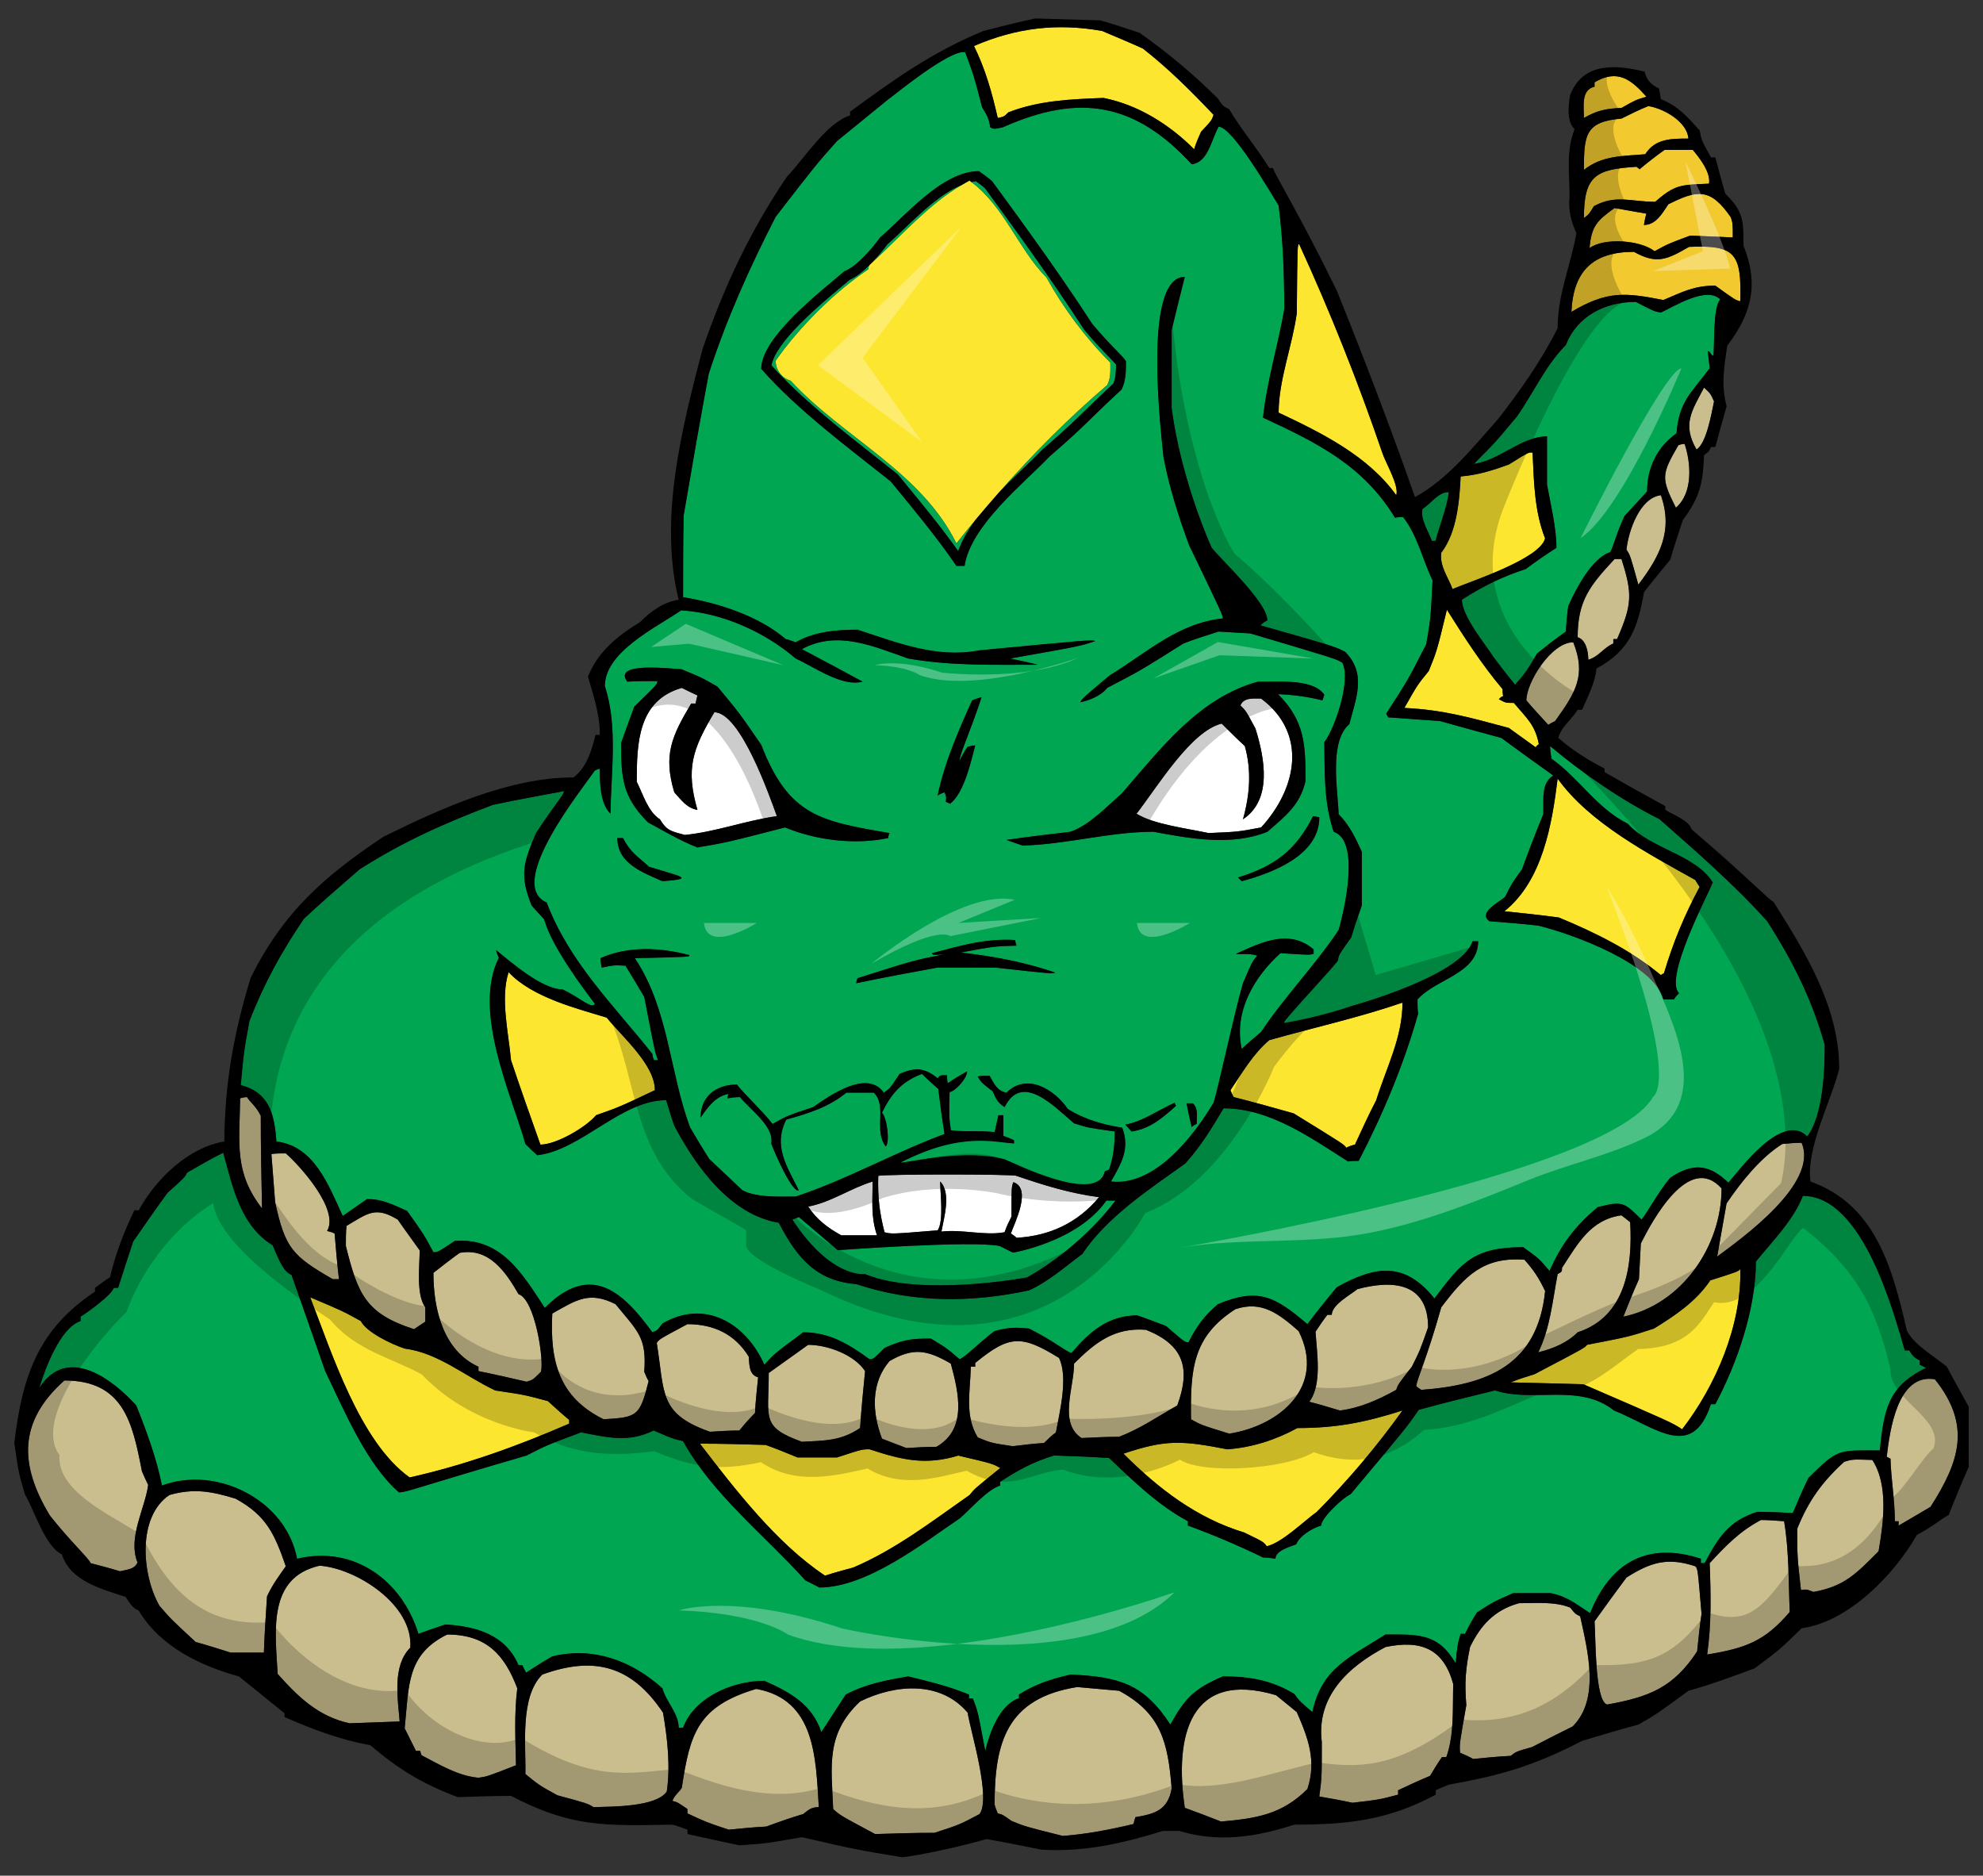
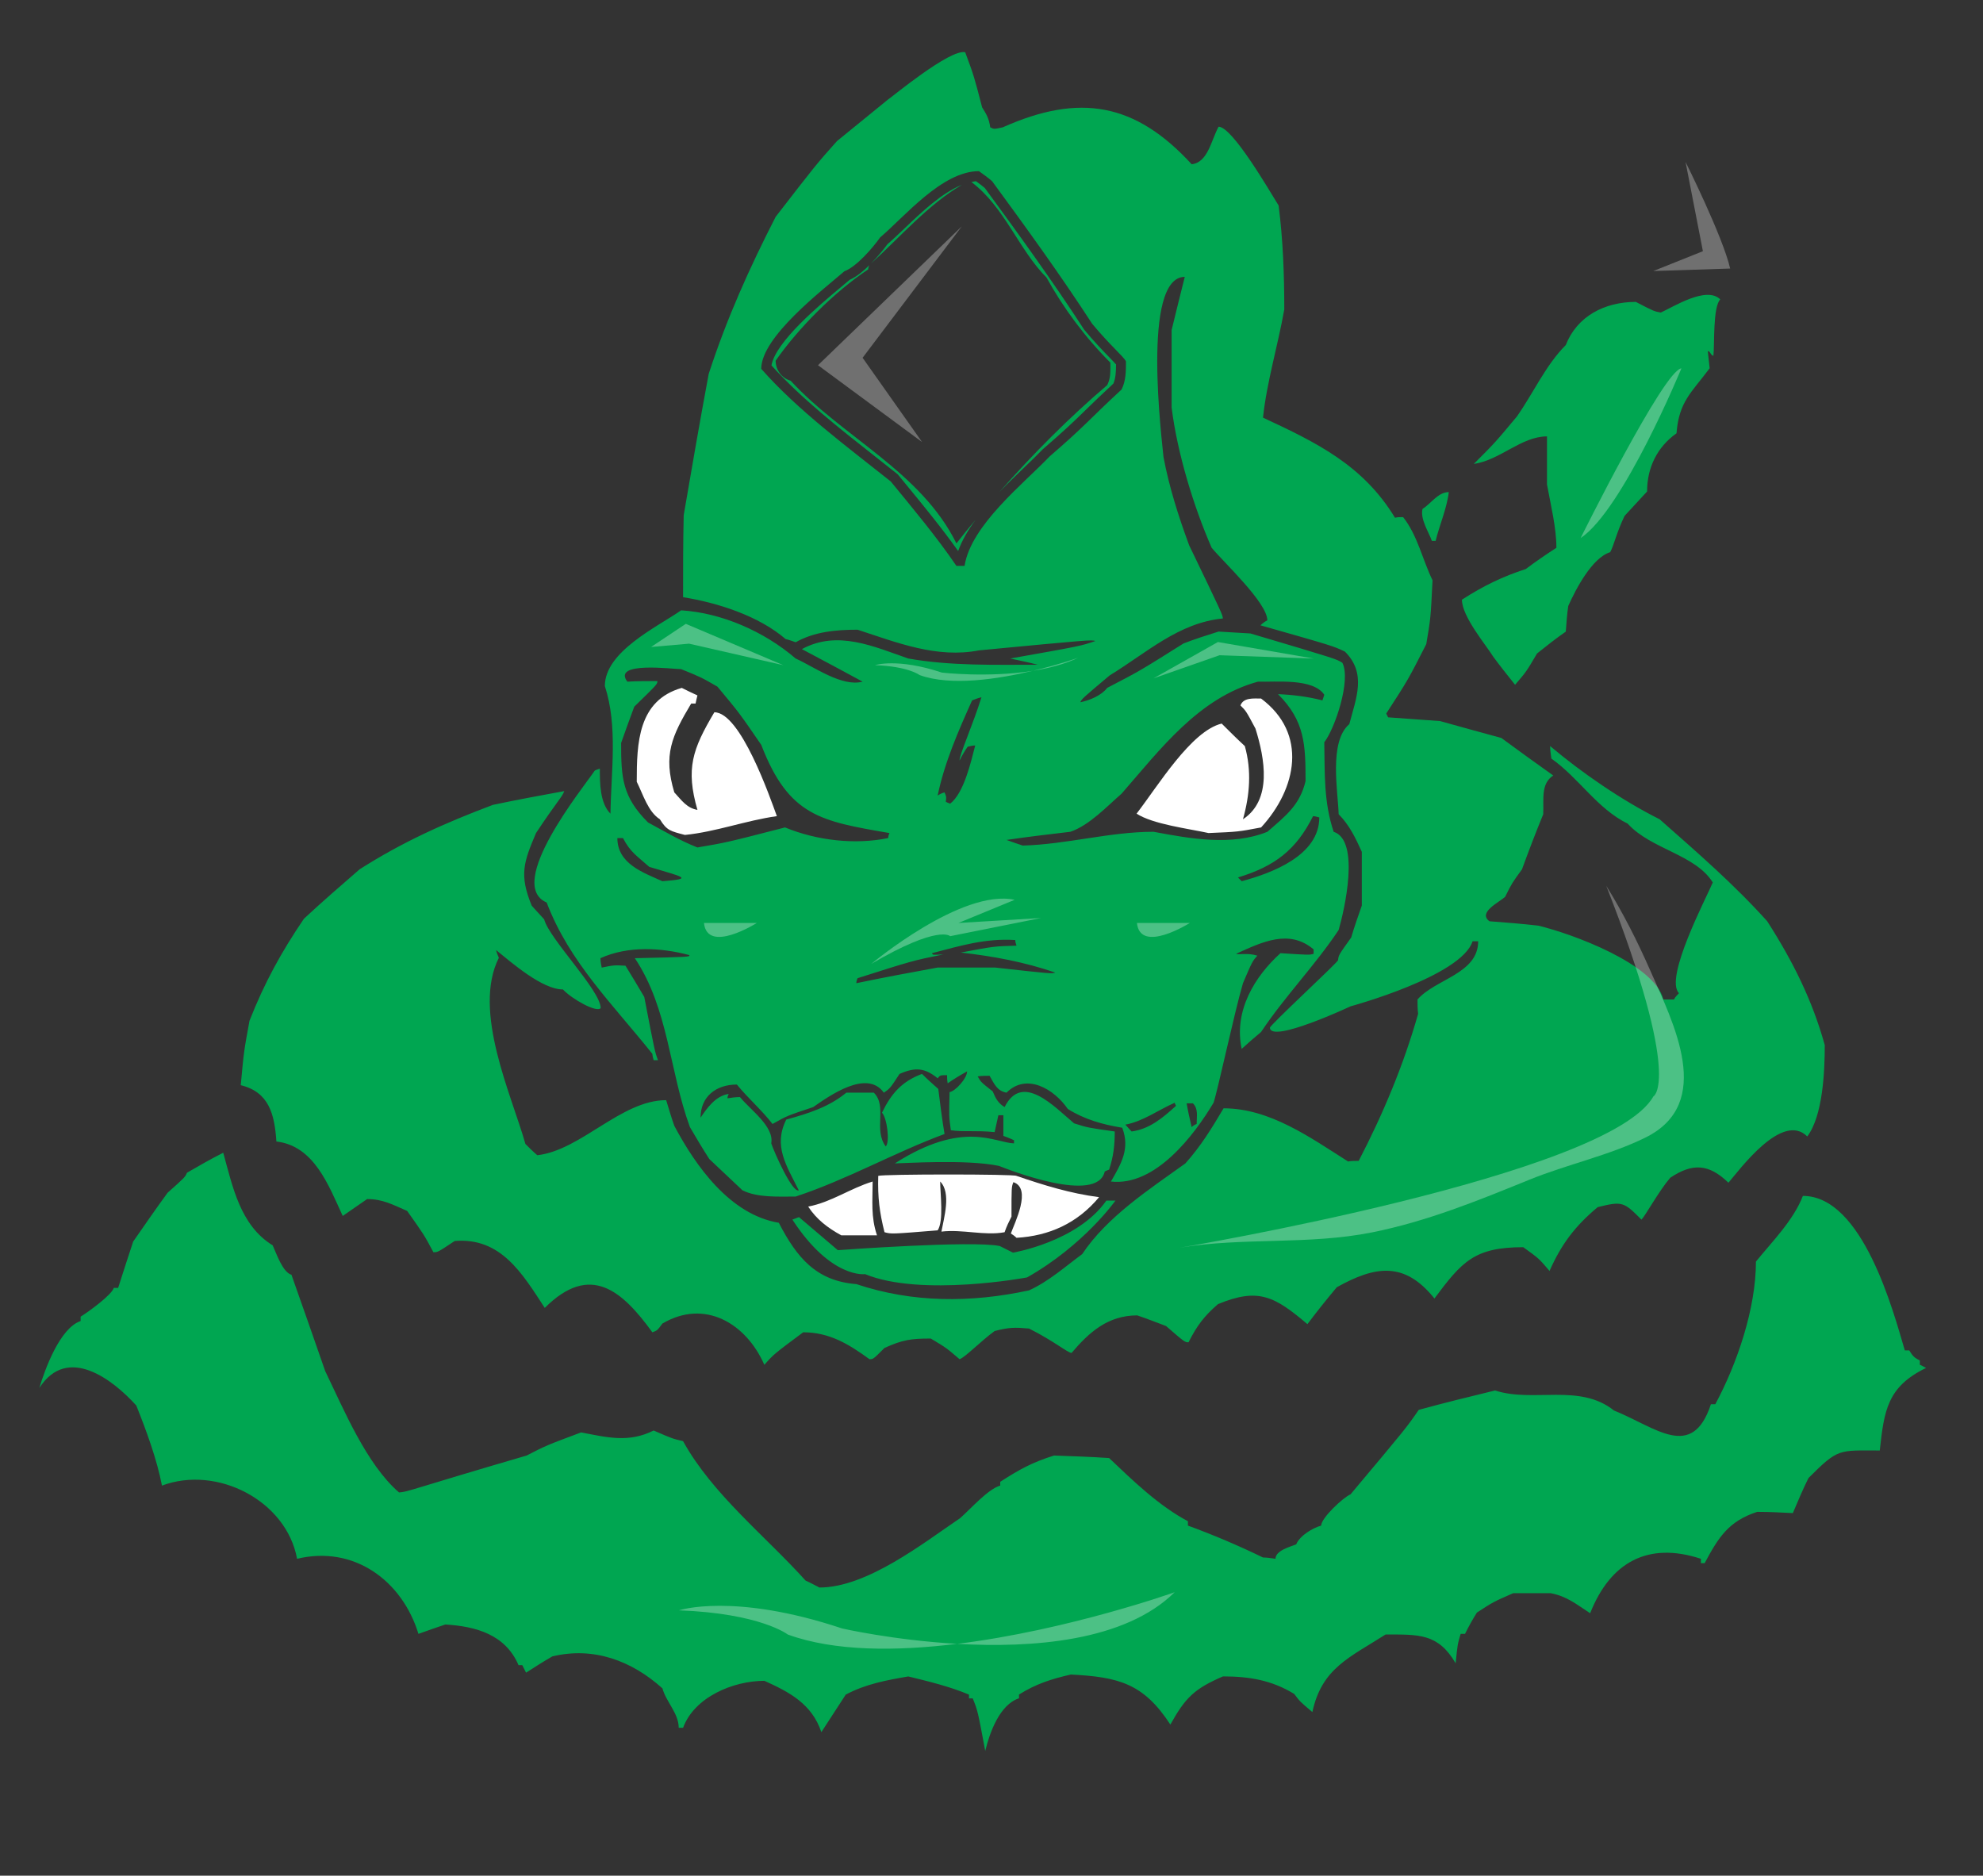
<svg xmlns="http://www.w3.org/2000/svg" version="1.1" id="Layer_1" x="0px" y="0px" width="200px" height="189.167px" viewBox="0 0 200 189.167" style="enable-background:new 0 0 200 189.167;" xml:space="preserve">
  <rect x="0" y="0" width="200" height="189.167" fill="#333333" stroke="none" />
  <path id="fill" style="fill:#FFFFFF;" d="M101.952,124.4c0.38-1.07,2.146-4.543,0.253-5.176c-0.189,0.504-0.189,0.504-0.189,3.471  c-0.253,0.504-0.505,1.01-0.695,1.578c-2.018,0.377-4.225-0.314-6.371-0.063c0.252-1.391,1.012-3.914-0.127-5.051  c0,1.203,0.379,3.979-0.253,4.924c-4.667,0.379-4.667,0.379-5.362,0.189c-0.505-2.018-0.691-3.473-0.631-5.68  c0.44-0.188,13.817-0.188,13.945,0c2.773,0.947,5.425,1.769,8.328,2.146c-2.207,2.649-5.048,3.908-8.328,4.098  C102.332,124.65,102.142,124.525,101.952,124.4z M81.511,121.687c0.819,1.262,1.954,2.146,3.343,2.9h3.597  c-0.631-1.893-0.44-3.406-0.44-5.426C85.738,119.855,83.844,121.246,81.511,121.687z M72.047,71.835  c-2.211,3.725-2.902,5.679-1.705,9.845c-1.071-0.188-1.578-0.944-2.334-1.767c-1.137-3.785-0.252-5.678,1.703-8.959h0.442  c0.063-0.315,0.127-0.568,0.188-0.819c-0.568-0.253-1.071-0.509-1.578-0.759c-4.415,1.263-4.542,5.555-4.542,9.467  c0.632,1.261,1.137,3.029,2.335,3.785c0.693,1.135,1.072,1.197,2.523,1.578c3.154-0.316,6.12-1.453,9.274-1.895  C77.66,80.419,74.695,71.835,72.047,71.835z M127.19,83.45c3.599-3.912,4.733-9.465,0-13c-0.758,0-1.767-0.125-2.082,0.693  c0.57,0.568,0.57,0.568,1.515,2.338c0.946,3.028,1.702,7.192-1.263,9.146c0.694-2.459,0.882-4.92,0.19-7.383  c-0.82-0.756-1.576-1.514-2.336-2.27c-3.09,0.753-6.436,6.309-8.582,9.085c1.644,1.071,5.238,1.512,7.26,1.956  C124.857,83.89,124.857,83.89,127.19,83.45z" />
-   <path id="color4" style="fill:#CABE8F;" d="M155.838,130.205c-0.633-1.322-1.137-2.082-2.082-3.156  c-4.166-0.313-5.998,1.641-8.394,4.797c-1.515,5.361-2.399,7.064-2.524,7.949c0.125,0.123,0.315,0.252,0.506,0.379  C150.095,139.667,155.08,137.648,155.838,130.205z M155.709,130.394c-0.186,0.063-0.377,0.188-0.564,0.313  c-0.063-0.125-0.126-0.188-0.189-0.25C155.207,130.394,155.457,130.394,155.709,130.394z M123.975,144.589  c-2.842-0.883-2.842-0.883-3.852-1.449c-0.063-4.986,0.125-8.33,4.479-11.107c2.651-0.881,4.353,0.443,6.374,2.211  C133.752,139.792,129.149,143.769,123.975,144.589z M118.736,141.748c-2.019,1.139-3.722,2.336-5.867,3.158  c-1.264,0-2.523,0.063-3.787,0.125c-2.334-1.516-0.756-5.049-0.756-7.508c2.145-2.146,4.101-3.66,7.256-3.408  C119.368,135.628,120.125,137.964,118.736,141.748z M142.395,137.839c-1.386,1.77-1.386,1.77-1.576,2.332  c-1.829,1.01-3.657,1.83-5.677,2.084c-1.075-0.314-2.083-0.631-3.094-0.885c1.326-1.703,0.756-5.047,0.633-7.066  c0.378-0.568,0.756-1.137,1.197-1.703h0.441c0-1.012,1.895-2.02,2.587-2.588c3.532-0.945,7.128-0.693,7.128,3.85  C143.218,136.195,143.218,136.195,142.395,137.839z M164.416,123.261c0.254,4.414-0.439,9.529-5.299,11.106  c-1.07,1.072-2.46,1.639-3.973,2.02c1.197-2.396,1.449-5.236,1.955-7.887c0.441-0.254,0.441-0.254,0.441-0.633  c1.641-2.521,2.901-4.859,5.991-5.299C163.787,122.755,164.102,123.007,164.416,123.261z M158.676,64.774  c1.326,3.342,0.253,5.043-1.831,7.946c-0.253,0.126-0.503,0.255-0.692,0.38c-0.756-0.822-1.513-1.641-2.208-2.46  C153.944,68.81,156.467,64.774,158.676,64.774z M172.875,40.48c-0.254,1.201-0.76,4.228-1.768,4.856  c-1.452-2.521-0.506-3.848,0.757-6.246C172.494,39.659,172.494,39.659,172.875,40.48z M163.535,56.381  c1.137,3.534,1.072,4.604-0.441,8.073h-0.38v0.445c-1.01,0.439-1.451,1.323-2.524,1.639c0-0.885-0.254-2.02-1.072-2.271  c0-3.725,1.263-5.236,3.722-7.886H163.535z M167.511,49.944c1.262,3.598-0.126,6.184-2.272,9.023  c-0.82-2.964-0.82-2.964-1.197-3.534C164.229,53.604,165.365,50.197,167.511,49.944z M169.907,44.77  c0.632,1.894,0.886,4.922-0.882,6.436c-1.518-3.028-1.455-3.344,0.253-6.311C169.467,44.833,169.655,44.77,169.907,44.77z   M179.939,153.421c0.507,2.965,0.443,6.246,0.568,9.148c-2.521,2.969-4.48,3.662-8.328,4.293c0.439-3.094,0.377-6.061,0.252-9.213  c1.641-1.768,3.027-3.219,5.175-4.354C178.364,153.296,179.121,153.359,179.939,153.421z M52.171,170.273  c-0.316,2.523-0.189,5.172-0.126,7.758c-2.905,1.135-2.905,1.135-3.788,1.262c-2.082-0.189-3.913-1.324-5.742-2.271  c-0.063-0.189-0.125-0.314-0.125-0.441h-0.439c-0.382-0.754-0.759-1.514-1.136-2.271c0.439-4.352,0.189-7.443,4.288-9.465  C49.08,164.843,50.908,166.925,52.171,170.273z M163.725,132.79c0.503-1.264,1.009-2.521,1.576-3.785  c0.064-1.199,0.127-2.399,0.189-3.598c1.138-2.272,4.859-9.211,8.142-5.553C173.631,125.722,169.59,131.589,163.725,132.79z   M28.823,157.966c-0.757,1.07-1.325,1.828-1.892,3.029c-0.126,1.891-0.251,3.783-0.316,5.676h-3.344l0,0  c-1.198-0.377-2.396-0.758-3.532-1.07c-2.526-2.334-2.526-2.334-3.661-3.66c-1.767-3.09-2.271-8.961,1.01-11.168  c2.461-0.691,4.228-0.379,6.687,0.379C26.867,152.853,27.688,154.685,28.823,157.966z M82.584,182.257  c-0.757,0-1.009,0.252-1.578,0.695c-1.26,0.377-2.522,0.818-3.722,1.262c-1.264,0.061-2.526,0.189-3.786,0.314  c-2.272-0.758-2.272-0.758-4.166-1.643v-0.439c-1.008-0.693-1.008-0.693-1.514-0.82c0.189-0.566,0.692-0.883,0.947-1.326  c0.818-5.424,1.576-8.203,7.508-9.969C82.27,171.406,82.27,177.337,82.584,182.257z M48.257,138.281v-0.441  c-3.595-1.643-4.543-5.869-4.543-9.467c0.883-0.695,1.767-1.387,2.649-2.016c2.965-0.57,4.669,1.955,5.933,4.162  c1.639,0.504,2.586,6.561,2.269,7.822c-0.818,0.822-0.818,0.822-1.449,1.012C51.477,138.972,49.834,138.595,48.257,138.281z   M55.702,132.474c2.462-1.391,3.724-2.271,6.375-0.947c2.272,2.777,3.155,3.348,2.902,6.814c0.127,0.314,0.252,0.631,0.44,0.945  c-0.885,3.535-1.136,3.66-4.543,3.85C56.397,140.927,55.45,137.331,55.702,132.474z M14.943,149.761  c-0.315,2.398-2.083,5.303-1.073,7.824c-0.316,0.693-1.01,0.693-1.767,0.885c-1.01-0.316-2.018-0.568-2.965-0.82  c-0.19-0.51-1.955-2.084-4.101-4.795c-3.092-5.111-3.217-9.465,1.453-13.631c5.993,0,6.876,4.291,7.822,9.148  C14.502,148.816,14.691,149.255,14.943,149.761z M26.428,121.874c-2.84-3.66-2.272-6.563-2.208-11.104  c0.188-0.064,0.442-0.125,0.694-0.125c0.187,0.379,0.946,0.943,1.388,1.893C26.299,115.626,26.362,118.718,26.428,121.874z   M66.871,172.73c0.441,2.588,0.758,5.361,0.379,7.951c-1.072,1.576-5.553,1.514-7.382,1.576c-0.631-0.379-0.631-0.379-3.659-1.199  c-1.83-1.01-1.83-1.01-3.22-2.145c0.063-2.965-0.566-7.762,1.704-10.031C59.933,166.988,63.715,167.998,66.871,172.73z   M188.836,147.238c1.642,2.521,1.135,6.311,0.631,9.211c-2.207,2.211-3.404,3.537-6.561,4.102c-0.57-0.186-0.57-0.313-1.265-0.186  c-0.376-3.344-0.376-3.344-0.376-6.188c1.135-2.836,2.523-4.729,4.732-6.75C186.815,147.173,186.815,147.173,188.836,147.238z   M170.98,157.964c0.251,0.252,0.251,0.252,0.633,4.795c-0.192,1.264-0.315,2.521-0.444,3.787c-2.394,3.66-4.855,4.607-9.084,5.363  c-1.264-0.379-1.136-7.002-1.264-8.391c1.073-1.516,2.146-2.967,3.221-4.418C166.436,157.585,168.145,157.019,170.98,157.964z   M97.598,172.73c0.253,1.766,2.398,8.582,1.199,10.223c-2.018,1.07-2.018,1.07-4.543,1.893c-2.018-0.002-4.037,0.063-5.992,0.125  c-3.534-1.891-3.534-1.891-4.229-2.523c-0.188-4.418-0.757-7.57,2.713-10.852C90.342,169.828,94.885,169.511,97.598,172.73z   M159.373,163.011c0.758,3.471,2.021,8.33-0.756,11.105c-1.39,0.695-2.779,1.389-4.103,2.082c-1.577,0.441-1.577,0.441-2.146,0.885  c-1.264,0.063-2.526,0.188-3.786,0.314c-0.441-0.252-0.885-0.439-1.324-0.629c-0.063-0.885-0.063-0.885,0.631-4.797  c-0.191-2.336-0.064-3.723,0.377-5.867c1.072-2.209,2.463-3.723,4.923-4.416c1.705,0,3.596-0.191,5.176,0.439  C158.867,162.759,158.867,162.759,159.373,163.011z M195.148,139.103c3.724,4.668,2.463,8.326-0.441,12.869  c-1.074,0.631-2.147,1.264-3.22,1.893v-0.443h-0.378c0-2.145-0.38-4.227-0.441-6.307c-0.125-0.064-0.252-0.125-0.379-0.193  C190.605,144.275,191.36,138.47,195.148,139.103z M118.17,180.365c-0.377,2.271-1.83,2.586-3.658,2.902  c-0.064,0.189-0.127,0.441-0.19,0.691c-2.399,0.572-4.672,1.012-7.132,1.201c-3.786-0.947-3.786-0.947-5.174-1.514  c-0.883-0.633-0.883-0.633-1.389-0.76c-0.127-0.311-0.252-0.629-0.314-0.885c0-6.244,1.199-10.725,8.33-11.857  c1.388,0.125,2.775,0.252,4.227,0.377C117.098,172.792,117.793,175.695,118.17,180.365z M146.564,169.83  c-0.064,2.396,0.125,5.105-0.693,7.383h-0.442c-0.44,0.627-0.821,1.26-1.199,1.891c-1.073,0.441-2.146,0.945-3.22,1.449v0.443  c-1.894,0.504-1.894,0.504-4.606,0.82c-1.136-0.252-2.271-0.443-3.344-0.635c0.253-1.889,0.253-1.889,0.253-5.488  c-0.568-4.541,2.586-7.57,6.436-9.588C143.409,165.345,145.616,166.357,146.564,169.83z M130.789,172.669  c1.135,2.586,2.019,4.92,1.072,7.76c-2.588,2.586-5.176,2.963-8.708,3.281c-1.263-0.506-2.462-0.947-3.657-1.389  c-1.074-7.256,0.502-13.945,9.207-11.355C129.399,171.533,130.094,172.101,130.789,172.669z M40.31,173.615  c-1.706,0.063-3.408,0.125-5.05,0.186c-3.155-0.689-5.174-2.646-7.255-4.98c-0.252-4.416-1.009-9.715,4.228-10.916  c3.659,0.252,9.465,3.912,9.15,8.266C39.553,167.998,40.12,171.279,40.31,173.615z M32.99,124.146  c0.252,0.063,0.504,0.127,0.757,0.254c0.126,1.516,0.253,3.027,0.441,4.606h-0.632c-4.038-2.334-4.796-3.092-5.806-7.762  c-0.125-1.641-0.252-3.279-0.378-4.858c0.442-0.064,0.946-0.064,1.452-0.064C30.274,117.585,34.25,122.003,32.99,124.146z   M80.879,145.41c-4.166-1.514-3.345-2.334-3.345-6.939c1.326-0.947,2.651-1.895,3.974-2.842c1.957,0,4.67,1.008,5.742,2.652  c-0.188,1.889-0.377,3.783-0.504,5.738C84.793,145.345,83.149,145.281,80.879,145.41z M74.568,144.273  c-1.008,0.002-2.02,0.064-2.965,0.125c-5.174-1.826-4.542-3.848-5.364-8.957c0.253-0.379,0.253-0.379,3.093-1.896  c2.65,0,4.795,1.01,6.185,3.281c0.063,0.945,0.063,1.83,0.946,2.084c-0.127,1.195-0.254,2.396-0.316,3.594  C75.58,143.074,75.073,143.644,74.568,144.273z M91.416,146.04c-0.819-0.314-1.641-0.633-2.461-0.945  c-1.009-2.648-1.137-5.617,0.758-7.826c2.396-1.387,3.787-1.135,6.183,0.254c0.821,3.029,1.642,6.625-1.451,8.393  C93.435,145.915,92.426,145.976,91.416,146.04z M102.142,145.853c-2.144-0.32-2.144-0.32-3.531-0.885  c-1.327-2.209-0.758-4.543-0.696-7.133h0.443v-0.377c3.47-2.84,4.667-2.84,8.454-0.506c0.946,1.955,0.063,5.428-0.315,7.512  c-0.44,0.314-0.82,0.689-1.199,1.068C104.226,145.599,103.152,145.726,102.142,145.853z M173.188,126.732  c0.316-1.828,0.63-3.596,0.947-5.361c1.449-2.146,3.408-4.607,5.617-5.994c0.631-0.063,1.26-0.125,1.953-0.125  C183.472,119.349,175.648,124.904,173.188,126.732z M42.327,126.101c0,1.576-0.377,4.478,0.567,5.742v1.451  c-0.378,0.252-0.756,0.506-1.135,0.758c-4.922-1.578-5.679-3.598-6.876-8.395c0-0.691,0-1.387,0.062-2.02  c2.146-1.262,2.902-2.018,5.175-0.631C40.813,124.019,41.569,125.029,42.327,126.101z M155.145,130.706  c-0.063-0.125-0.126-0.188-0.189-0.25c0.252-0.063,0.502-0.063,0.754-0.063C155.523,130.456,155.332,130.581,155.145,130.706z" />
-   <path id="color3" style="fill:#FDE62F;" d="M130.473,112.287c-2.02-0.57-4.039-1.139-6.057-1.643  c-0.127-0.254-0.254-0.506-0.315-0.695c1.196-1.766,2.272-3.658,3.912-5.047c4.479-1.262,9.023-2.271,13.439-3.785  c0,3.535-1.641,6.563-2.649,9.842c-0.757,1.451-1.451,2.967-2.146,4.479c-0.316,0.064-0.631,0.189-0.882,0.318  C135.584,115.437,135.584,115.437,130.473,112.287z M151.735,91.903c1.831,0.191,3.661,0.379,5.489,0.631  c3.661,1.515,7.254,3.282,10.285,5.807c0.063-0.064,0.192-0.129,0.314-0.193c0.948-3.155,2.016-5.741,3.598-8.706  c-0.191-0.252-0.317-0.506-0.444-0.695c-4.731-2.648-10.66-5.74-13.879-10.221C156.532,83.133,155.584,88.811,151.735,91.903z   M146.5,59.407c1.765-0.756,8.832-3.029,9.334-5.109c-1.071-2.714-1.134-5.741-1.261-8.645c-0.379-0.063-0.379-0.063-2.397,1.197  c-1.576,0.569-3.154,1.075-4.858,1.201c-0.125,2.522-0.377,5.614-1.954,7.698C145.174,57.073,146.059,58.208,146.5,59.407z   M127.761,155.947c1.575-0.379,3.657-2.461,5.046-3.469c3.092-3.094,6.121-6.688,8.645-10.223c-3.787,1.197-6.624,1.768-10.6,1.768  c-2.209,1.197-4.542,1.957-7.068,2.145c-4.541-0.885-6.181-1.01-10.474,0.441c3.534,3.531,7.382,6.498,12.178,7.949  C127.442,155.505,127.442,155.505,127.761,155.947z M151.547,69.503c-2.082-2.461-3.912-5.299-5.617-8.012  c-1.008,4.164-1.008,4.164-1.829,6.183c-1.138,1.39-1.138,1.39-2.458,3.724c3.911,0.189,6.559,0.949,10.536,2.017  c0.882,0.633,1.766,1.264,2.714,1.957c0.063-0.129,0.188-0.254,0.313-0.316c-0.378-1.957-1.199-2.589-2.522-4.164  c-0.821,0-0.821,0-1.515-0.379c0.127-0.126,0.252-0.251,0.442-0.314C151.547,69.944,151.547,69.692,151.547,69.503z M83.213,158.91  c0.946-0.314,1.893-0.564,2.843-0.82c4.289-1.828,7.948-4.668,11.735-7.316c0.504-0.631,0.504-0.631,3.09-2.717  c-0.756-0.439-0.756-0.439-4.227-1.258c-3.346,1.008-5.679,0.439-8.961-0.635c-0.758,0-0.758,0-3.279,0.824h-3.976  c-1.074-0.445-2.147-0.885-3.22-1.264c-2.208-0.063-4.416-0.127-6.624-0.127C74.129,150.205,78.354,155.693,83.213,158.91z   M169.655,144.146c3.407-4.414,5.995-10.471,5.871-16.152c-0.254,0.252-0.254,0.252-3.03,1.137c-1.451,2.145-3.533,3.533-5.68,4.857  c-2.523,0.822-2.523,0.822-6.751,1.641c-0.252,0.316-0.252,0.316-5.301,2.965c-0.82,0.252-1.64,0.508-2.398,0.822  c2.398,0.063,4.858,0.125,7.321,0.189C168.584,143.455,168.584,143.455,169.655,144.146z M51.54,106.919  c0.947,2.84,1.956,5.68,2.964,8.518c1.576,0,4.545-1.701,5.617-2.965c2.332-0.82,2.332-0.82,5.93-2.524  c0-2.586-3.344-5.424-4.857-7.318c-2.775-0.859-7.522-2.004-9.896-4.588C50.44,100.662,51.302,104.238,51.54,106.919z   M41.316,149.005c5.616-1.262,10.854-3.154,16.089-5.426v-0.379c-0.757-0.629-1.45-1.26-2.146-1.895  c-2.333-0.631-2.333-0.631-5.298-1.07c-3.092-1.453-5.742-3.787-9.149-4.229c-1.325-0.441-3.849-1.639-4.418-2.773  c-1.829-1.012-1.829-1.012-5.111-2.398C33.43,136.324,36.269,145.41,41.316,149.005z M101.701,11.33  c3.092-1.202,6.309-1.327,9.592-1.452c3.531,0.695,6.687,2.715,9.146,5.174c0.189-0.63,0.441-1.199,0.695-1.767  c1.072-1.137,1.072-1.137,1.263-1.703c-2.274-2.398-4.544-4.669-7.132-6.688c-1.387-0.633-2.775-1.2-4.1-1.769  c-4.543-0.82-8.707-0.315-12.935,1.515c1.134,2.273,1.827,4.732,2.397,7.257C101.26,11.77,101.26,11.77,101.701,11.33z   M140.82,49.944c0.316-0.945-1.072-3.281-1.386-4.228c-2.462-7.192-5.239-14.196-8.396-21.073c-0.186-0.065-0.186-0.065-0.248,6.938  c-0.445,3.283-1.832,6.752-1.832,10.035C133.25,43.635,137.981,45.968,140.82,49.944z M111.67,38.84  c0.379-0.757,0.315-1.389,0.315-2.271c-2.524-2.524-4.733-5.489-6.438-8.58c-2.783-2.785-4.242-7.138-7.572-9.628  c-0.316,0.062-0.635,0.154-0.955,0.281c-3.352,1.926-6.351,5.38-9.186,7.952c-0.051,0.05-0.1,0.101-0.151,0.151  c-0.06,0.119-0.117,0.242-0.117,0.42c-3.406,2.273-7.002,5.869-9.337,9.212c0,0.947,0.631,1.768,1.515,2.02  c5.3,5.742,13.123,9.148,16.72,16.406c0.633-0.803,1.285-1.604,1.947-2.401c0.702-0.953,1.513-1.872,2.357-2.75  C104.17,45.79,107.856,42.085,111.67,38.84z M100.768,49.651c-0.845,0.878-1.655,1.797-2.357,2.75  C99.178,51.477,99.966,50.561,100.768,49.651z M97.789,18.207c-0.26,0.128-0.514,0.288-0.77,0.435  c0.32-0.127,0.639-0.219,0.955-0.281C97.909,18.313,97.855,18.254,97.789,18.207z M87.691,26.726  c-0.003,0.006-0.006,0.013-0.009,0.019c0.052-0.05,0.101-0.101,0.151-0.151C87.787,26.636,87.738,26.684,87.691,26.726z" />
  <path id="color2" style="fill:#00A651;" d="M144.416,54.552c-0.314-0.884-1.197-2.208-0.946-3.22  c0.884-0.566,1.577-1.703,2.651-1.703c-0.19,1.64-0.947,3.344-1.326,4.922L144.416,54.552L144.416,54.552z M79.743,38.397  c-0.884-0.252-1.515-1.072-1.515-2.02c2.335-3.343,5.931-6.938,9.337-9.212c0-0.178,0.058-0.302,0.117-0.42  c-0.614,0.604-1.308,1.176-1.987,1.474c-0.252,0.215-0.544,0.459-0.865,0.727c-2.181,1.822-6.607,5.52-7.021,7.907  c2.974,3.301,6.799,6.309,10.502,9.221c0.729,0.573,1.449,1.139,2.15,1.698l0.084,0.066l0.066,0.082l0.786,0.958  c1.769,2.155,3.592,4.376,5.24,6.696c0.384-1.085,1.017-2.146,1.772-3.173c-0.662,0.797-1.314,1.598-1.947,2.401  C92.866,47.545,85.043,44.139,79.743,38.397z M91.225,23.037c-0.611,0.584-1.189,1.138-1.72,1.593  c-0.216,0.296-0.862,1.143-1.671,1.964c2.835-2.572,5.834-6.026,9.186-7.952C95.008,19.438,92.952,21.384,91.225,23.037z   M189.588,146.287c0.442-4.037,0.759-6.434,4.672-8.326c-0.254-0.129-0.442-0.254-0.631-0.318v-0.439  c-0.634-0.316-0.695-0.443-1.071-1.012h-0.444c-1.136-3.848-4.227-15.582-10.281-15.582c-0.947,2.461-3.094,4.604-4.734,6.623  c0,4.734-1.895,10.287-4.1,14.389h-0.442c-1.892,5.738-5.552,2.332-9.779,0.629c-3.471-2.777-8.138-0.758-11.989-2.018  c-2.586,0.631-5.175,1.26-7.697,1.955c-1.263,1.828-1.263,1.828-6.879,8.518c-0.756,0.318-2.965,2.398-2.965,3.154  c-0.883,0.254-2.144,1.01-2.521,1.895c-0.633,0.25-2.083,0.629-2.083,1.451c-0.44-0.066-0.884-0.129-1.263-0.129  c-2.461-1.197-4.983-2.27-7.572-3.217v-0.441c-2.965-1.576-5.551-4.098-7.948-6.371c-1.894-0.129-3.724-0.189-5.552-0.254  c-2.209,0.693-3.471,1.389-5.428,2.65v0.379c-1.263,0.379-2.965,2.336-4.039,3.281c-3.723,2.521-9.4,7.002-14.195,7.002  c-0.505-0.252-0.948-0.506-1.391-0.693c-4.1-4.543-9.4-8.707-12.365-14.07c-1.072-0.25-1.072-0.25-2.967-1.072  c-2.522,1.262-4.668,0.697-7.317,0.191c-3.533,1.324-3.533,1.324-5.489,2.332c-11.676,3.41-11.928,3.662-12.874,3.723  c-3.279-2.838-5.552-8.326-7.444-12.236c-1.135-3.283-2.271-6.502-3.406-9.719c-0.885-0.25-1.516-2.146-1.893-2.967  c-3.281-2.02-4.039-5.93-4.985-9.338c-1.263,0.631-2.459,1.328-3.659,2.018c-0.19,0.443-0.19,0.443-1.957,2.02  c-1.198,1.645-2.334,3.283-3.469,4.922c-0.506,1.516-1.009,3.096-1.515,4.67h-0.441c-0.189,0.693-2.524,2.398-3.344,2.902v0.443  c-2.081,0.693-3.598,4.855-4.164,6.75c2.84-4.418,7.447-0.818,9.78,1.768c1.008,2.523,2.081,5.426,2.588,8.076  c5.553-2.082,12.554,1.516,13.627,7.383c5.742-1.387,10.602,2.207,12.241,7.57c0.882-0.313,1.767-0.631,2.713-0.945  c3.091,0.191,6.058,1.01,7.383,4.104h0.379l0.378,0.754c0.883-0.568,1.766-1.133,2.649-1.639c4.166-1.01,8.014,0.443,11.105,3.221  c0.38,1.385,1.643,2.521,1.643,3.975h0.441c1.136-3.092,5.048-4.734,8.2-4.734c2.526,1.135,4.797,2.334,5.744,5.176  c0.819-1.264,1.64-2.527,2.461-3.785c2.019-1.072,4.101-1.453,6.309-1.832c2.083,0.508,4.166,1.01,6.121,1.832v0.377h0.378  c0.505,1.262,0.505,1.262,1.261,5.301c0.443-1.83,1.451-4.67,3.404-5.307v-0.377c1.703-1.072,3.281-1.576,5.236-2.02  c4.795,0.252,7.317,0.881,10.031,5.047c1.514-2.713,2.398-3.598,5.301-4.857c2.648,0,4.92,0.379,7.191,1.768  c0.569,0.758,0.569,0.758,1.83,1.828c0.947-4.414,3.725-5.488,7.383-7.822c3.344,0,5.301-0.127,7.068,2.904  c0.189-1.896,0.189-1.896,0.504-2.969h0.441c0.379-0.758,0.758-1.451,1.198-2.146c1.64-1.07,1.64-1.07,3.658-1.955h3.789  c1.64,0.318,2.522,1.074,3.976,2.021c2.018-5.113,5.804-7.262,11.17-5.49v0.439h0.377c1.389-2.588,2.398-4.229,5.299-5.174  c1.201,0,2.397,0.063,3.597,0.125c0.505-1.197,1.011-2.395,1.576-3.533C185.424,146.035,185.424,146.287,189.588,146.287z   M24.281,109.445c0.315-3.412,0.315-3.412,0.884-6.502c1.514-3.85,3.217-6.939,5.489-10.286c1.829-1.705,3.723-3.342,5.615-4.984  c4.355-2.775,8.582-4.668,13.44-6.498c2.398-0.508,4.794-0.948,7.193-1.389c-0.127,0.504-0.757,1.072-2.84,4.228  c-1.26,2.963-1.702,4.226-0.439,7.317c0.378,0.443,0.82,0.885,1.261,1.389c0.506,1.954,5.699,7.182,5.699,8.948  c-0.379,0.506-2.917-0.917-3.807-1.879c-2.079,0-5.109-2.65-6.751-3.977c0.074,0.273,0.171,0.533,0.287,0.783  c-2.704,5.377,1.294,13.859,2.679,18.777c0.38,0.379,0.758,0.758,1.199,1.137c4.418-0.506,8.455-5.555,12.998-5.555  c0.253,0.822,0.505,1.705,0.821,2.59c2.144,4.039,5.615,8.959,10.539,9.777c1.828,3.533,3.783,5.871,7.821,6.186  c5.681,1.895,11.546,1.895,17.416,0.631c1.956-0.885,3.659-2.399,5.362-3.658c2.523-3.787,6.814-6.563,10.411-9.15  c1.577-1.766,2.649-3.535,3.848-5.553c4.67,0,8.774,2.965,12.558,5.363c0.316-0.063,0.693-0.063,1.071-0.063  c2.462-4.732,4.544-9.717,5.992-14.828c-0.062-0.506-0.062-1.008-0.062-1.449c1.83-2.084,6.119-2.588,6.119-5.87h-0.564  c-1.137,3.534-12.305,6.561-12.305,6.561s-8.006,3.753-8.133,2.175c-0.254-0.064,7.123-6.845,6.871-6.845  c0.061-0.502,0.061-0.502,1.325-2.271c0.314-1.069,0.692-2.144,1.07-3.218v-5.426c-0.63-1.389-1.261-2.711-2.335-3.787  c-0.063-2.268-1.01-7.318,1.074-9.086c0.692-2.648,1.767-5.109-0.442-7.317c-1.198-0.569-1.198-0.569-8.521-2.651  c0.192-0.188,0.443-0.377,0.695-0.504c0-1.767-4.417-5.867-5.615-7.317c-1.828-4.166-3.471-9.592-4.037-14.134v-7.826  c0.44-1.829,0.885-3.594,1.326-5.36c-4.418,0-2.272,16.656-2.146,18.171c0.568,3.028,1.514,5.992,2.586,8.896  c3.344,6.94,3.344,6.94,3.406,7.383c-4.479,0.439-7.696,3.471-11.42,5.742c-2.776,2.334-2.776,2.334-2.965,2.709  c0.946-0.187,2.146-0.691,2.713-1.449c3.28-1.703,3.28-1.703,7.695-4.479c1.137-0.445,2.337-0.82,3.536-1.201  c1.072,0.063,2.144,0.127,3.216,0.19c8.709,2.585,8.709,2.585,9.278,2.965c0.883,1.768-0.759,6.625-1.83,8.012  c0.06,3.158-0.065,5.996,0.946,9.026c2.713,0.882,1.07,7.95,0.504,9.904c-2.398,3.598-5.426,6.688-7.824,10.286  c-0.693,0.57-1.324,1.137-1.956,1.703c-0.819-3.846,1.326-7.316,3.913-9.652c2.9,0.189,2.9,0.189,3.343,0.064v-0.443  c-2.46-2.084-5.173-0.758-7.821,0.443c0.315,0.125,1.136-0.127,2.146,0.188c-0.506,0.57-0.506,0.57-1.452,2.777  c-0.884,3.027-2.523,10.729-2.965,12.053c-1.957,3.279-5.87,8.453-10.35,7.949c1.01-1.768,1.955-3.281,1.138-5.426  c-1.956-0.318-3.787-0.824-5.491-1.895c-1.388-2.02-4.163-3.664-6.183-1.641c-0.948-0.19-1.199-0.82-1.704-1.703  c-0.441,0-0.819,0-1.198,0.064c0.315,0.566,0.315,0.566,1.515,1.512c0.315,0.758,0.567,1.201,1.199,1.578  c1.768-3.533,4.983-0.064,7.003,1.641c1.388,0.441,1.388,0.441,4.104,0.822c0,1.387-0.126,2.521-0.569,3.848  c-0.189,0.063-0.314,0.125-0.439,0.188c-0.76,3.346-9.724-0.189-10.672-0.566c-3.342-0.695-9.68-0.25-10.5-0.25  c6.917-4.416,10.065-2.084,12.021-2.02v-0.316c-0.379-0.188-0.757-0.316-1.073-0.441v-2.082h-0.505  c-0.127,0.568-0.252,1.135-0.377,1.701c-1.893-0.188-3.216,0-4.417-0.188c-0.19-1.389-0.19-1.389-0.127-3.85  c0.569-0.063,1.767-1.387,1.767-2.084c-0.694,0.381-1.326,0.76-1.957,1.201c-0.063-0.316-0.063-0.568-0.063-0.82  c-0.694,0-0.694,0-0.948,0.314c-1.323-1.072-2.269-1.133-3.847-0.439c-0.947,1.449-0.947,1.449-1.58,1.893  c-1.702-2.4-5.489,0.313-7.128,1.451c-2.65,0.883-2.65,0.883-4.101,1.703c-1.074-1.389-2.461-2.588-3.598-3.977  c-2.084,0-3.66,1.199-3.66,3.344c0.631-0.945,1.512-2.209,2.838-2.396c-0.062,0.125-0.125,0.252-0.125,0.441  c0.379-0.063,0.82-0.125,1.262-0.125c1.011,1.26,3.472,2.965,3.154,4.67c0.317,0.943,2.146,5.045,2.777,4.73  c-1.262-2.525-2.589-4.479-1.262-7.131c2.271-0.629,4.289-1.262,6.057-2.713h2.775c1.389,1.387-0.066,3.721,1.201,5.424  c0.441-0.438,0.125-2.9-0.379-3.404c0.945-1.957,2.018-3.156,4.034-3.912c0.507,0.506,1.074,1.01,1.644,1.516  c0.188,1.514,0.378,3.027,0.631,4.543c-5.111,1.893-9.844,4.607-15.018,6.309c-1.766,0-3.848,0.127-5.363-0.631  c-1.135-1.07-2.271-2.143-3.342-3.152c-0.696-1.074-1.328-2.148-1.957-3.219c-2.084-5.68-2.146-11.926-5.554-17.037  c5.554-0.127,5.554-0.127,5.489-0.314c-2.838-0.756-6.182-0.947-8.96,0.314c0,0.316,0.063,0.631,0.127,0.947  c1.263-0.254,1.263-0.254,2.399-0.189c0.629,1.01,1.261,2.082,1.895,3.154c1.071,5.553,1.071,5.553,1.386,6.373h-0.441  c-0.063-0.252-0.125-0.441-0.125-0.631c-3.976-4.986-8.392-9.277-10.665-15.271c-4.227-1.83,3.661-11.546,4.858-13.312  c0.127-0.064,0.315-0.127,0.506-0.192c0,1.454,0,3.474,1.071,4.545c0.062-4.228,0.757-8.834-0.567-12.873  c0-3.47,5.234-5.931,7.699-7.635c4.101,0.254,8.391,2.146,11.545,4.858c1.83,0.82,4.67,2.902,6.752,2.334  c-2.082-1.133-4.102-2.207-6.121-3.279c3.598-1.957,7.256-0.254,10.728,0.947c4.29,0.758,8.707,0.629,13.062,0.629  c-0.946-0.25-1.893-0.44-2.777-0.629c7.13-1.264,7.13-1.264,8.583-1.766c-0.442-0.129-0.442-0.129-11.738,0.945  c-4.225,0.82-8.201-0.758-12.239-2.084c-2.145,0-4.353,0.191-6.246,1.264c-0.381-0.125-0.695-0.254-1.01-0.318  c-2.713-2.332-6.815-3.658-10.348-4.225c0-2.776,0-5.552,0.063-8.267c0.819-4.796,1.641-9.527,2.523-14.259  c1.83-5.617,4.102-10.664,6.752-15.837c4.102-5.301,4.102-5.301,6.184-7.637c1.702-1.387,3.407-2.776,5.111-4.163  c0.317-0.19,6.309-5.175,7.823-4.794c0.885,2.396,0.885,2.396,1.704,5.551c0.438,0.694,0.693,1.135,0.82,2.019  c0.377,0.19,0.377,0.19,1.262,0c7.762-3.469,13.376-2.461,19.056,3.724c1.64-0.188,1.955-2.399,2.712-3.787  c1.389,0,5.112,6.436,6.057,7.95c0.441,3.471,0.569,6.941,0.569,10.474c-0.632,3.596-1.767,7.32-2.146,10.917  c5.425,2.523,10.093,4.796,13.312,10.095c0.254-0.063,0.506-0.063,0.819-0.063c1.452,1.83,1.955,4.292,2.968,6.374  c-0.191,3.85-0.191,3.85-0.633,6.436c-1.829,3.596-1.829,3.596-4.037,7c0.061,0.129,0.126,0.256,0.189,0.383  c1.701,0.124,3.467,0.251,5.234,0.376c2.022,0.569,4.104,1.136,6.186,1.704c1.703,1.261,3.471,2.523,5.235,3.785  c-1.26,0.822-0.946,2.336-1.01,3.91c-0.755,1.834-1.451,3.664-2.143,5.555c-1.01,1.389-1.01,1.389-1.703,2.778  c-0.631,0.566-2.777,1.576-1.576,2.458c1.639,0.125,3.279,0.254,4.922,0.441c3.405,0.821,11.734,3.853,12.617,7.446h1.072  c0.123-0.254,0.315-0.443,0.504-0.631c-1.514-1.516,2.776-9.654,3.408-11.169c-1.768-2.84-6.244-3.346-8.58-5.93  c-3.095-1.519-4.922-4.609-7.7-6.563c-0.061-0.442-0.126-0.884-0.126-1.261c3.219,2.713,7.259,5.488,11.044,7.381  c3.786,3.344,7.509,6.562,10.852,10.285c2.589,4.038,4.544,7.952,5.804,12.491c0,2.648-0.189,7.129-1.765,9.213  c-2.522-2.525-6.815,3.346-7.95,4.666c-1.955-1.893-3.599-2.02-5.869-0.502c-1.137,1.324-2.523,3.85-2.901,4.225  c-1.767-1.764-1.892-1.893-4.416-1.26c-2.271,1.895-3.661,3.725-4.858,6.436c-1.074-1.262-1.074-1.262-2.65-2.396  c-4.922,0-6.184,1.451-8.959,5.174c-3.029-3.787-5.996-3.281-9.845-1.137c-1.009,1.201-2.019,2.461-2.964,3.723  c-3.281-2.777-4.921-3.723-9.023-2.018c-1.388,1.197-2.146,2.207-2.967,3.848c-0.377,0-0.377,0-2.27-1.641  c-1.01-0.379-1.957-0.756-2.905-1.072c-2.963,0-4.856,1.705-6.623,3.785c-0.379,0-1.768-1.197-4.291-2.459  c-1.45-0.127-2.018-0.127-3.47,0.252c-1.389,1.01-2.965,2.652-3.535,2.842c-1.322-1.137-1.322-1.137-2.9-2.084  c-2.02,0-2.84,0.125-4.67,0.947c-1.138,1.137-1.138,1.137-1.515,1.137c-2.082-1.518-4.039-2.715-6.688-2.715  c-2.97,2.211-2.97,2.211-3.916,3.281c-1.828-4.162-5.993-6.688-10.283-4.162c-0.506,0.691-0.506,0.691-1.01,0.883  c-3.029-4.164-6.246-7.066-10.854-2.461c-2.268-3.471-4.414-7.131-9.084-6.75c-1.704,1.135-1.704,1.135-2.146,1.135  c-0.946-1.768-0.946-1.768-2.649-4.166c-1.453-0.631-2.46-1.197-4.038-1.197c-0.82,0.567-1.642,1.135-2.46,1.703  c-1.453-3.156-2.902-7.066-6.689-7.508C27.688,112.343,27.121,110.136,24.281,109.445z M94.569,80.233  c0.192-0.129,0.444-0.254,0.695-0.318c0.19,0.443,0.19,0.443,0.125,0.947c0.128,0.063,0.253,0.125,0.444,0.188  c1.387-1.072,2.082-4.165,2.524-5.866c-0.253,0-0.506,0.063-0.759,0.125c-0.315,0.441-0.566,0.881-0.819,1.389  c-0.065-0.443,1.388-3.725,2.208-6.375c-0.314,0.064-0.631,0.189-0.947,0.317C96.653,73.731,95.265,76.885,94.569,80.233z   M65.481,87.424c-1.198-1.072-1.894-1.452-2.649-2.904h-0.566c0,2.588,2.587,3.473,4.542,4.354  C70.152,88.62,68.765,88.433,65.481,87.424z M89.586,84.52c0-0.189,0.063-0.378,0.125-0.503c-6.94-1.197-10.158-1.703-12.934-8.896  c-2.208-3.219-2.208-3.219-4.417-5.869c-1.64-0.946-1.64-0.946-3.659-1.766c-0.82,0-7.005-0.82-5.428,1.262  c1.011-0.061,2.021-0.061,3.03-0.061c0,0.313,0,0.313-2.333,2.584c-0.444,1.201-0.885,2.395-1.326,3.661  c0,3.531,0.127,5.428,2.713,8.014c1.639,0.883,3.217,1.83,4.984,2.523c2.965-0.506,2.965-0.506,8.835-2.02  C82.393,84.774,86.242,85.212,89.586,84.52z M106.434,98.087c-3.155-1.074-6.184-1.639-9.527-2.02  c3.344-0.631,3.344-0.631,5.615-0.695c-0.064-0.188-0.127-0.378-0.127-0.567c-3.03-0.188-5.489,0.569-8.393,1.325  c0.063,0.189,0.063,0.189,1.137,0.127c-3.092,0.629-3.092,0.629-8.643,2.396c-0.065,0.127-0.128,0.316-0.128,0.506  c2.712-0.568,5.425-1.072,8.202-1.578h5.805C106.056,98.212,106.056,98.212,106.434,98.087z M118.608,111.527  c-0.063-0.123-0.126-0.252-0.126-0.314c-1.703,0.754-3.216,1.891-4.984,2.209c0.19,0.188,0.379,0.439,0.633,0.691  C115.961,113.861,117.285,112.726,118.608,111.527z M120.315,111.275h-0.633c0.126,0.758,0.313,1.578,0.506,2.396  c0.127-0.125,0.315-0.254,0.503-0.314C120.691,112.599,120.881,111.843,120.315,111.275z M133.061,82.44  c-0.254-0.064-0.444-0.127-0.631-0.127c-1.705,3.406-3.85,5.049-7.571,6.182l0.377,0.379  C128.264,88.055,133.061,86.288,133.061,82.44z M107.948,83.888c-2.147,0.253-4.292,0.507-6.436,0.822  c0.504,0.189,1.074,0.377,1.639,0.568c4.48-0.127,8.771-1.391,13.189-1.391c3.725,0.697,7.888,1.455,11.483,0  c1.894-1.641,3.282-2.712,3.851-5.109c0-3.66-0.063-6.059-2.776-8.771c1.515,0.063,3.028,0.254,4.479,0.63  c0.062-0.188,0.125-0.377,0.188-0.566c-1.135-1.705-4.921-1.264-6.688-1.326c-5.994,1.642-9.843,6.816-13.754,11.295  C111.67,81.303,109.842,83.259,107.948,83.888z M113.561,36.443c-0.253-0.507-1.514-1.518-3.406-3.786  c-3.156-4.86-6.625-9.654-10.097-14.387c-0.441-0.379-0.884-0.694-1.324-1.009c-3.722,0-7.508,4.604-9.969,6.687  c-0.759,1.074-2.397,2.967-3.597,3.406c-2.271,1.958-8.391,6.626-8.391,9.845c3.66,4.164,8.707,7.886,13.061,11.356  c2.272,2.777,4.605,5.553,6.625,8.519h0.819c0.63-4.102,5.994-8.329,8.579-11.041c3.661-3.156,3.913-3.661,7.257-6.75  C113.561,38.399,113.561,37.453,113.561,36.443z M156.028,48.871c0.379,2.084,0.947,4.357,0.947,6.375  c-1.074,0.693-2.082,1.386-3.093,2.144c-2.336,0.757-4.291,1.706-6.436,3.091c0,1.705,2.459,4.606,3.153,5.742  c0.695,0.947,1.453,1.893,2.208,2.84c1.137-1.326,1.137-1.326,2.212-3.154c0.945-0.756,1.893-1.512,2.902-2.207  c0.063-0.885,0.127-1.767,0.25-2.588c0.761-1.703,2.399-4.858,4.229-5.425c0.381-0.694,0.63-1.956,1.45-3.659  c0.758-0.819,1.518-1.641,2.271-2.462c0-2.399,1.011-4.481,2.967-5.868c0.25-3.218,1.513-4.1,3.344-6.561  c-0.063-0.569-0.125-1.137-0.188-1.703c0.188-0.127,0.313,0.439,0.567,0.439c0.125-1.136-0.066-4.923,0.69-5.678  c-1.387-1.389-4.729,0.755-5.993,1.324c-0.692-0.125-0.692-0.125-2.523-1.073c-3.155,0-5.93,1.45-7.065,4.353  c-2.021,2.02-3.281,4.859-4.922,7.195c-2.209,2.648-2.209,2.648-4.355,4.794c2.651-0.379,4.793-2.778,7.383-2.778V48.871z   M109.348,33.251l-0.032-0.05c-3.216-4.953-6.841-9.944-9.995-14.245c-0.291-0.245-0.586-0.463-0.891-0.683  c-0.15,0.012-0.304,0.059-0.455,0.088c3.33,2.489,4.789,6.843,7.572,9.628c1.705,3.091,3.914,6.057,6.438,8.58  c0,0.882,0.063,1.514-0.315,2.271c-3.813,3.246-7.5,6.95-10.902,10.812c0.839-0.872,1.702-1.707,2.513-2.483  c0.689-0.66,1.339-1.283,1.857-1.826l0.034-0.035l0.037-0.032c2.212-1.907,3.146-2.816,4.328-3.967  c0.718-0.699,1.527-1.487,2.756-2.625c0.234-0.561,0.264-1.205,0.268-1.93c-0.154-0.178-0.434-0.465-0.688-0.727  c-0.612-0.628-1.45-1.489-2.485-2.73L109.348,33.251z M79.917,123c3.917,6,7.333,5.5,7.333,5.5  c5.666,2.333,16.334,0.333,16.334,0.333c5.75-3.25,8.916-7.75,8.916-7.75h-0.916c-2.916,4.166-9.417,5.25-9.417,5.25l-1.333-0.667  c-2.75-0.583-16.334,0.417-16.334,0.417l-3.916-3.333L79.917,123z" />
-   <path id="color1" style="fill:#F2CA30;" d="M163.535,11.959c0.883-0.441,1.768-0.884,2.715-1.262c1.575,0.252,3.91,1.576,4.039,3.28  c-1.769,0-3.349,0-4.355,1.579c-2.336,0.189-4.355,0.128-6.184,1.576C159.75,13.602,159.875,12.274,163.535,11.959z M163.535,10.888  c1.45-0.819,1.45-0.819,2.522-1.134c-1.513-1.704-2.902-2.841-5.236-1.451v0.439c-1.387,0.315-1.071,2.019-1.071,3.156  C161.074,11.141,161.957,10.95,163.535,10.888z M167.764,30.257c1.953-0.821,3.092-1.45,5.238-1.45  c2.017,1.45,2.017,1.45,2.522,1.579c0.126-4.86-0.505-5.682-5.174-5.489c-2.273,1.322-3.283,1.765-5.554,0.502  c-4.103,0-6.119,1.893-6.311,6.057C162.084,29.312,163.916,29.501,167.764,30.257z M165.365,17.071  c-0.126-0.126-0.251-0.19-0.313-0.25c-4.103,0.251-5.302,0.882-5.302,5.173c0.504-0.379,0.504-0.379,1.008-1.202  c2.209-1.197,3.723-0.438,6.183-0.438c2.021-1.77,2.588-1.704,5.427-1.829c0.189-1.137-0.945-2.588-1.64-3.41h-2.84  C167.004,15.746,166.184,16.375,165.365,17.071z M168.267,20.603c-0.632,0.946-1.263,2.083-2.463,2.083  c0.064-0.378,0.129-0.758,0.253-1.137c-1.072-0.19-2.143-0.375-3.219-0.567c-1.766,1.262-2.334,1.831-2.521,4.04  c1.451-1.074,5.112-0.822,6.563,0.314c1.389-0.757,1.389-0.757,3.596-1.579c1.389,0.064,2.841,0.126,4.291,0.189  c0-1.387,0-1.387-0.191-2.019C172.493,18.899,171.166,19.152,168.267,20.603z" />
-   <path id="outline" d="M196.352,137.835c-1.198-1.01-3.346-2.209-4.038-3.66c-1.45-6.307-3.155-12.682-9.719-15.016  c-0.441-3.408,2.083-8.078,2.903-11.358c0-6.248-3.406-11.736-6.625-16.846c-0.44-0.19-1.578-1.516-8.267-7.319  c-0.252-0.884-1.828-1.451-2.647-1.956v-0.38c-2.084-1.136-4.103-2.271-6.123-3.407v-0.378c-1.703-0.884-3.215-1.83-4.668-3.092  c0.254-1.072,1.323-1.829,1.955-2.839h0.441c0.567-1.324,1.326-2.713,1.451-4.164c3.409-1.83,4.168-4.163,4.796-7.699  c0.882-1.135,1.764-2.207,2.648-3.279c0.381-1.327,0.823-2.652,1.265-3.976c1.702-2.335,2.02-3.597,2.145-6.563  c0.504-0.378,0.504-0.378,0.692-0.82h0.442c0.377-1.388,0.756-2.773,1.137-4.101c-0.571-2.271-0.251-3.912,0.063-6.12  c2.461-3.219,3.217-6.183,1.639-10.096c0-2.587,0-3.405-1.831-5.238c-0.376-1.262-0.691-2.459-1.007-3.659h-0.442  c-0.946-1.704-0.946-1.704-1.136-2.712c-1.325-1.452-2.084-2.399-3.913-3.156c-0.063-0.38-0.125-0.757-0.189-1.072  c-0.755-0.38-1.262-0.822-1.45-1.703c-2.84-0.696-6.181-1.01-7.508,2.334c-0.191,1.071-0.381,2.649,0.441,3.47  c-0.885,2.27-0.505,4.353-0.505,6.814c-0.161,1.338,0.184,2.588,0.691,3.66c-0.569,3.28-1.894,6.12-1.894,9.592  c-1.641,3.28-3.786,6.31-5.993,9.148c-2.461,2.777-5.112,6.121-8.393,7.887c-2.461-7.003-5.11-13.944-7.887-20.821  c-3.787-7.762-6.248-11.672-6.436-12.366h-0.378c-1.265-2.082-2.777-3.786-4.038-5.931c-0.633-0.316-0.633-0.316-1.137-1.072  c-2.461-2.461-5.047-4.607-7.888-6.625c-1.327-0.444-2.649-0.886-3.975-1.262c-2.209-0.065-4.417-0.128-6.562-0.191  c-1.768,0.378-3.535,0.821-5.24,1.262C94,5.271,90.215,7.983,85.736,11.266v0.377c-2.398,0.758-4.67,4.418-6.375,6.186  c-3.722,5.489-6.372,11.167-8.517,17.413c-2.082,8.014-4.415,17.036-2.396,25.24c-1.578,0.252-2.84,1.197-3.913,2.271  c-2.271,1.387-4.228,2.964-5.235,5.488c0.567,1.957,1.197,3.787,1.197,5.869h-0.439c-0.379,1.576-0.884,3.28-2.209,4.293  c-6.499,0-13.44,3.15-19.183,5.99c-6.057,4.039-10.096,7.635-13.376,14.198c-1.703,5.553-2.649,10.725-2.649,16.531  c-3.597,0.566-6.942,3.785-8.646,6.939h-0.439c-1.072,2.209-1.893,4.355-2.462,6.752c-0.504,0.314-1.008,0.695-1.513,1.07v0.379  c-5.679,3.787-7.32,8.393-8.141,15.27c0.443,3.031,0.443,3.031,1.073,5.178c0.946,1.576,2.018,5.236,3.722,6.055  c0.883,2.715,3.975,3.471,6.438,4.291c0.44,0.633,0.629,1.072,1.323,1.387c2.147,3.598,6.185,5.555,10.096,6.627  c1.515,1.201,3.029,2.459,4.607,3.725v0.375c2.902,1.264,5.554,2.273,8.644,2.84c2.902,2.463,5.3,3.912,8.834,5.238  c1.766-0.064,3.533-0.127,5.363-0.127c6.056,3.156,9.401,3.029,16.278,2.9c0.506,0.129,1.009,0.318,1.517,0.51v0.438  c1.7,0.379,3.468,0.76,5.234,1.137c2.713-0.188,2.713-0.188,6.311-0.82c5.492,1.26,5.492,1.26,10.096,2.02  c1.452-0.125,5.678-1.008,8.523-1.83c1.829,0.314,3.658,0.693,5.553,1.068c4.353,0.254,8.139-0.627,12.24-1.891h1.643  c3.972,1.197,7.695,0.631,11.607-0.633c5.365,0,9.465-0.439,14.262-3.025v-0.445c0.378-0.186,0.82-0.373,1.263-0.564  c5.235-0.885,8.769-1.957,13.501-4.416c1.895-0.566,3.785-1.137,5.679-1.643c1.769-1.008,1.769-1.008,5.048-3.406  c2.271-0.631,4.48-1.451,6.688-2.271c2.525-1.891,2.525-1.891,4.73-4.037c4.734-0.633,9.402-5.49,11.611-9.404  c1.957-1.07,2.46-1.639,3.219-2.018c0.631-1.639,1.324-3.283,2.02-4.857v-6.055C197.801,140.484,197.045,139.162,196.352,137.835z   M156.845,72.721c-0.253,0.126-0.503,0.255-0.692,0.38c-0.756-0.822-1.513-1.641-2.208-2.46c0-1.831,2.522-5.866,4.731-5.866  C160.002,68.116,158.929,69.817,156.845,72.721z M152.683,70.892c1.323,1.575,2.145,2.207,2.522,4.164  c-0.125,0.063-0.25,0.188-0.313,0.316c-0.948-0.693-1.832-1.324-2.714-1.957c-3.977-1.068-6.625-1.828-10.536-2.017  c1.32-2.334,1.32-2.334,2.458-3.724c0.821-2.019,0.821-2.019,1.829-6.183c1.705,2.713,3.535,5.551,5.617,8.012  c0,0.189,0,0.441,0.063,0.695c-0.19,0.063-0.315,0.188-0.442,0.314C151.861,70.892,151.861,70.892,152.683,70.892z M163.095,64.454  h-0.38v0.445c-1.01,0.439-1.451,1.323-2.524,1.639c0-0.885-0.254-2.02-1.072-2.271c0-3.725,1.263-5.236,3.722-7.886h0.695  C164.672,59.915,164.607,60.985,163.095,64.454z M165.238,58.967c-0.82-2.964-0.82-2.964-1.197-3.534  c0.188-1.829,1.324-5.236,3.47-5.489C168.773,53.541,167.385,56.128,165.238,58.967z M169.025,51.206  c-1.518-3.028-1.455-3.344,0.253-6.311c0.188-0.062,0.377-0.125,0.629-0.125C170.539,46.664,170.793,49.692,169.025,51.206z   M171.107,45.336c-1.452-2.521-0.506-3.848,0.757-6.246c0.63,0.568,0.63,0.568,1.011,1.389  C172.621,41.681,172.115,44.707,171.107,45.336z M174.574,21.928c0.191,0.632,0.191,0.632,0.191,2.019  c-1.45-0.063-2.902-0.125-4.291-0.189c-2.207,0.822-2.207,0.822-3.596,1.579c-1.45-1.137-5.111-1.389-6.563-0.314  c0.188-2.209,0.756-2.778,2.521-4.04c1.076,0.191,2.146,0.377,3.219,0.567c-0.124,0.379-0.189,0.759-0.253,1.137  c1.2,0,1.831-1.137,2.463-2.083C171.166,19.152,172.493,18.899,174.574,21.928z M172.367,18.524  c-2.839,0.125-3.406,0.06-5.427,1.829c-2.46,0-3.974-0.758-6.183,0.438c-0.504,0.823-0.504,0.823-1.008,1.202  c0-4.291,1.199-4.922,5.302-5.173c0.063,0.06,0.188,0.124,0.313,0.25c0.818-0.695,1.639-1.325,2.522-1.957h2.84  C171.422,15.936,172.557,17.387,172.367,18.524z M170.289,13.978c-1.769,0-3.349,0-4.355,1.579  c-2.336,0.189-4.355,0.128-6.184,1.576c0-3.531,0.125-4.859,3.785-5.173c0.883-0.441,1.768-0.884,2.715-1.262  C167.825,10.95,170.16,12.274,170.289,13.978z M160.821,8.742V8.303c2.334-1.39,3.724-0.253,5.236,1.451  c-1.072,0.316-1.072,0.316-2.522,1.134c-1.578,0.062-2.461,0.253-3.785,1.01C159.75,10.761,159.435,9.057,160.821,8.742z   M164.797,25.399c2.27,1.263,3.28,0.82,5.554-0.502c4.669-0.193,5.3,0.629,5.174,5.489c-0.506-0.129-0.506-0.129-2.522-1.579  c-2.146,0-3.285,0.629-5.238,1.45c-3.848-0.755-5.68-0.945-9.277,1.199C158.678,27.291,160.694,25.399,164.797,25.399z M153,41.997  c1.641-2.336,2.901-5.175,4.922-7.195c1.136-2.903,3.91-4.353,7.065-4.353c1.831,0.948,1.831,0.948,2.523,1.073  c1.265-0.569,4.607-2.713,5.993-1.324c-0.756,0.755-0.565,4.542-0.69,5.678c-0.255,0-0.38-0.566-0.567-0.439  c0.063,0.565,0.125,1.134,0.188,1.703c-1.831,2.461-3.094,3.343-3.344,6.561c-1.956,1.388-2.967,3.47-2.967,5.868  c-0.754,0.821-1.514,1.643-2.271,2.462c-0.82,1.703-1.069,2.965-1.45,3.659c-1.83,0.567-3.469,3.722-4.229,5.425  c-0.123,0.822-0.188,1.703-0.25,2.588c-1.01,0.695-1.957,1.451-2.902,2.207c-1.075,1.828-1.075,1.828-2.212,3.154  c-0.755-0.947-1.513-1.893-2.208-2.84c-0.694-1.137-3.153-4.038-3.153-5.742c2.145-1.386,4.101-2.334,6.436-3.091  c1.011-0.758,2.019-1.451,3.093-2.144c0-2.018-0.568-4.291-0.947-6.375v-4.858c-2.59,0-4.731,2.399-7.383,2.778  C150.791,44.645,150.791,44.645,153,41.997z M147.317,48.051c1.704-0.126,3.282-0.631,4.858-1.201  c2.019-1.26,2.019-1.26,2.397-1.197c0.127,2.904,0.189,5.931,1.261,8.645c-0.502,2.08-7.569,4.354-9.334,5.109  c-0.441-1.199-1.326-2.334-1.137-3.659C146.94,53.665,147.192,50.573,147.317,48.051z M143.47,51.331  c0.884-0.566,1.577-1.703,2.651-1.703c-0.19,1.64-0.947,3.344-1.326,4.922h-0.379v0.001  C144.102,53.667,143.219,52.344,143.47,51.331z M131.039,24.643c3.156,6.877,5.934,13.881,8.396,21.073  c0.313,0.947,1.702,3.283,1.386,4.228c-2.839-3.976-7.57-6.309-11.861-8.328c0-3.283,1.387-6.752,1.832-10.035  C130.854,24.579,130.854,24.579,131.039,24.643z M111.166,3.125c1.324,0.568,2.713,1.135,4.1,1.769  c2.588,2.019,4.857,4.289,7.132,6.688c-0.19,0.566-0.19,0.566-1.263,1.703c-0.254,0.568-0.506,1.137-0.695,1.767  c-2.46-2.459-5.615-4.479-9.146-5.174c-3.282,0.125-6.5,0.25-9.592,1.452c-0.441,0.44-0.441,0.44-1.072,0.567  c-0.57-2.524-1.264-4.983-2.397-7.257C102.459,2.81,106.623,2.306,111.166,3.125z M25.166,102.943  c1.514-3.85,3.217-6.939,5.489-10.286c1.829-1.705,3.723-3.342,5.615-4.984c4.355-2.775,8.582-4.668,13.44-6.498  c2.398-0.508,4.794-0.948,7.193-1.389c-0.127,0.504-0.757,1.072-2.84,4.228c-1.26,2.963-1.702,4.226-0.439,7.317  c0.378,0.443,0.82,0.885,1.261,1.389c0.506,1.954,2.449,5.031,5.115,8.531c-0.379,0.506-1.417-0.583-3.224-1.462  c-2.079,0-5.109-2.65-6.751-3.977c0.074,0.273,0.171,0.533,0.287,0.783c-2.704,5.377,1.294,13.859,2.679,18.777  c0.38,0.379,0.758,0.758,1.199,1.137c4.418-0.506,8.455-5.555,12.998-5.555c0.253,0.822,0.505,1.705,0.821,2.59  c2.144,4.039,5.615,8.959,10.539,9.777c1.828,3.533,3.783,5.871,7.821,6.186c5.681,1.895,11.546,1.895,17.416,0.631  c1.956-0.885,3.659-2.399,5.362-3.658c2.523-3.787,6.814-6.563,10.411-9.15c1.577-1.766,2.649-3.535,3.848-5.553  c4.67,0,8.774,2.965,12.558,5.363c0.316-0.063,0.693-0.063,1.071-0.063c2.462-4.732,4.544-9.717,5.992-14.828  c-0.062-0.506-0.062-1.008-0.062-1.449c1.83-2.084,6.119-2.588,6.119-5.87h-0.564c-1.137,3.534-12.305,6.561-12.305,6.561  s-3.133,1.092-6.717,1.675c-0.254-0.064,5.707-6.345,5.455-6.345c0.061-0.502,0.061-0.502,1.325-2.271  c0.314-1.069,0.692-2.144,1.07-3.218v-5.426c-0.63-1.389-1.261-2.711-2.335-3.787c-0.063-2.268-1.01-7.318,1.074-9.086  c0.692-2.648,1.767-5.109-0.442-7.317c-1.198-0.569-1.198-0.569-8.521-2.651c0.192-0.188,0.443-0.377,0.695-0.504  c0-1.767-4.417-5.867-5.615-7.317c-1.828-4.166-3.471-9.592-4.037-14.134v-7.826c0.44-1.829,0.885-3.594,1.326-5.36  c-4.418,0-2.272,16.656-2.146,18.171c0.568,3.028,1.514,5.992,2.586,8.896c3.344,6.94,3.344,6.94,3.406,7.383  c-4.479,0.439-7.696,3.471-11.42,5.742c-2.776,2.334-2.776,2.334-2.965,2.709c0.946-0.187,2.146-0.691,2.713-1.449  c3.28-1.703,3.28-1.703,7.695-4.479c1.137-0.445,2.337-0.82,3.536-1.201c1.072,0.063,2.144,0.127,3.216,0.19  c8.709,2.585,8.709,2.585,9.278,2.965c0.883,1.768-0.759,6.625-1.83,8.012c0.06,3.158-0.065,5.996,0.946,9.026  c2.713,0.882,1.07,7.95,0.504,9.904c-2.398,3.598-5.426,6.688-7.824,10.286c-0.693,0.57-1.324,1.137-1.956,1.703  c-0.819-3.846,1.326-7.316,3.913-9.652c2.9,0.189,2.9,0.189,3.343,0.064v-0.443c-2.46-2.084-5.173-0.758-7.821,0.443  c0.315,0.125,1.136-0.127,2.146,0.188c-0.506,0.57-0.506,0.57-1.452,2.777c-0.884,3.027-2.523,10.729-2.965,12.053  c-1.957,3.279-5.87,8.453-10.35,7.949c1.01-1.768,1.955-3.281,1.138-5.426c-1.956-0.318-3.787-0.824-5.491-1.895  c-1.388-2.02-4.163-3.664-6.183-1.641c-0.948-0.19-1.199-0.82-1.704-1.703c-0.441,0-0.819,0-1.198,0.064  c0.315,0.566,0.315,0.566,1.515,1.512c0.315,0.758,0.567,1.201,1.199,1.578c1.768-3.533,4.983-0.064,7.003,1.641  c1.388,0.441,1.388,0.441,4.104,0.822c0,1.387-0.126,2.521-0.569,3.848c-0.189,0.063-0.314,0.125-0.439,0.188  c-0.76,3.346-9.14-0.855-10.088-1.232c-4.084-1.084-9.68,0.333-10.5,0.333c6.166-3.167,9.482-2.001,11.438-1.937v-0.316  c-0.379-0.188-0.757-0.316-1.073-0.441v-2.082h-0.505c-0.127,0.568-0.252,1.135-0.377,1.701c-1.893-0.188-3.216,0-4.417-0.188  c-0.19-1.389-0.19-1.389-0.127-3.85c0.569-0.063,1.767-1.387,1.767-2.084c-0.694,0.381-1.326,0.76-1.957,1.201  c-0.063-0.316-0.063-0.568-0.063-0.82c-0.694,0-0.694,0-0.948,0.314c-1.323-1.072-2.269-1.133-3.847-0.439  c-0.947,1.449-0.947,1.449-1.58,1.893c-1.702-2.4-5.489,0.313-7.128,1.451c-2.65,0.883-2.65,0.883-4.101,1.703  c-1.074-1.389-2.461-2.588-3.598-3.977c-2.084,0-3.66,1.199-3.66,3.344c0.631-0.945,1.512-2.209,2.838-2.396  c-0.062,0.125-0.125,0.252-0.125,0.441c0.379-0.063,0.82-0.125,1.262-0.125c1.011,1.26,3.472,2.965,3.154,4.67  c0.317,0.943,2.146,5.045,2.777,4.73c-1.262-2.525-2.589-4.479-1.262-7.131c2.271-0.629,4.289-1.262,6.057-2.713h2.775  c1.389,1.387-0.066,3.721,1.201,5.424c0.441-0.438,0.125-2.9-0.379-3.404c0.945-1.957,2.018-3.156,4.034-3.912  c0.507,0.506,1.074,1.01,1.644,1.516c0.188,1.514,0.378,3.027,0.631,4.543c-5.111,1.893-9.844,4.607-15.018,6.309  c-1.766,0-3.848,0.127-5.363-0.631c-1.135-1.07-2.271-2.143-3.342-3.152c-0.696-1.074-1.328-2.148-1.957-3.219  c-2.084-5.68-2.146-11.926-5.554-17.037c5.554-0.127,5.554-0.127,5.489-0.314c-2.838-0.756-6.182-0.947-8.96,0.314  c0,0.316,0.063,0.631,0.127,0.947c1.263-0.254,1.263-0.254,2.399-0.189c0.629,1.01,1.261,2.082,1.895,3.154  c1.071,5.553,1.071,5.553,1.386,6.373h-0.441c-0.063-0.252-0.125-0.441-0.125-0.631c-3.976-4.986-8.392-9.277-10.665-15.271  c-4.227-1.83,3.661-11.546,4.858-13.312c0.127-0.064,0.315-0.127,0.506-0.192c0,1.454,0,3.474,1.071,4.545  c0.062-4.228,0.757-8.834-0.567-12.873c0-3.47,5.234-5.931,7.699-7.635c4.101,0.254,8.391,2.146,11.545,4.858  c1.83,0.82,4.67,2.902,6.752,2.334c-2.082-1.133-4.102-2.207-6.121-3.279c3.598-1.957,7.256-0.254,10.728,0.947  c4.29,0.758,8.707,0.629,13.062,0.629c-0.946-0.25-1.893-0.44-2.777-0.629c7.13-1.264,7.13-1.264,8.583-1.766  c-0.442-0.129-0.442-0.129-11.738,0.945c-4.225,0.82-8.201-0.758-12.239-2.084c-2.145,0-4.353,0.191-6.246,1.264  c-0.381-0.125-0.695-0.254-1.01-0.318c-2.713-2.332-6.815-3.658-10.348-4.225c0-2.776,0-5.552,0.063-8.267  c0.819-4.796,1.641-9.527,2.523-14.259c1.83-5.617,4.102-10.664,6.752-15.837c4.102-5.301,4.102-5.301,6.184-7.637  c1.702-1.387,3.407-2.776,5.111-4.163c0.317-0.19,6.309-5.175,7.823-4.794c0.885,2.396,0.885,2.396,1.704,5.551  c0.438,0.694,0.693,1.135,0.82,2.019c0.377,0.19,0.377,0.19,1.262,0c7.762-3.469,13.376-2.461,19.056,3.724  c1.64-0.188,1.955-2.399,2.712-3.787c1.389,0,5.112,6.436,6.057,7.95c0.441,3.471,0.569,6.941,0.569,10.474  c-0.632,3.596-1.767,7.32-2.146,10.917c5.425,2.523,10.093,4.796,13.312,10.095c0.254-0.063,0.506-0.063,0.819-0.063  c1.452,1.83,1.955,4.292,2.968,6.374c-0.191,3.85-0.191,3.85-0.633,6.436c-1.829,3.596-1.829,3.596-4.037,7  c0.061,0.129,0.126,0.256,0.189,0.383c1.701,0.124,3.467,0.251,5.234,0.376c2.022,0.569,4.104,1.136,6.186,1.704  c1.703,1.261,3.471,2.523,5.235,3.785c-1.26,0.822-0.946,2.336-1.01,3.91c-0.755,1.834-1.451,3.664-2.143,5.555  c-1.01,1.389-1.01,1.389-1.703,2.778c-0.631,0.566-2.777,1.576-1.576,2.458c1.639,0.125,3.279,0.254,4.922,0.441  c3.405,0.821,11.734,3.853,12.617,7.446h1.072c0.123-0.254,0.315-0.443,0.504-0.631c-1.514-1.516,2.776-9.654,3.408-11.169  c-1.768-2.84-6.244-3.346-8.58-5.93c-3.095-1.519-4.922-4.609-7.7-6.563c-0.061-0.442-0.126-0.884-0.126-1.261  c3.219,2.713,7.259,5.488,11.044,7.381c3.786,3.344,7.509,6.562,10.852,10.285c2.589,4.038,4.544,7.952,5.804,12.491  c0,2.648-0.189,7.129-1.765,9.213c-2.522-2.525-6.815,3.346-7.95,4.666c-1.955-1.893-3.599-2.02-5.869-0.502  c-1.137,1.324-2.523,3.85-2.901,4.225c-1.767-1.764-1.892-1.893-4.416-1.26c-2.271,1.895-3.661,3.725-4.858,6.436  c-1.074-1.262-1.074-1.262-2.65-2.396c-4.922,0-6.184,1.451-8.959,5.174c-3.029-3.787-5.996-3.281-9.845-1.137  c-1.009,1.201-2.019,2.461-2.964,3.723c-3.281-2.777-4.921-3.723-9.023-2.018c-1.388,1.197-2.146,2.207-2.967,3.848  c-0.377,0-0.377,0-2.27-1.641c-1.01-0.379-1.957-0.756-2.905-1.072c-2.963,0-4.856,1.705-6.623,3.785  c-0.379,0-1.768-1.197-4.291-2.459c-1.45-0.127-2.018-0.127-3.47,0.252c-1.389,1.01-2.965,2.652-3.535,2.842  c-1.322-1.137-1.322-1.137-2.9-2.084c-2.02,0-2.84,0.125-4.67,0.947c-1.138,1.137-1.138,1.137-1.515,1.137  c-2.082-1.518-4.039-2.715-6.688-2.715c-2.97,2.211-2.97,2.211-3.916,3.281c-1.828-4.162-5.993-6.688-10.283-4.162  c-0.506,0.691-0.506,0.691-1.01,0.883c-3.029-4.164-6.246-7.066-10.854-2.461c-2.268-3.471-4.414-7.131-9.084-6.75  c-1.704,1.135-1.704,1.135-2.146,1.135c-0.946-1.768-0.946-1.768-2.649-4.166c-1.453-0.631-2.46-1.197-4.038-1.197  c-0.82,0.567-1.642,1.135-2.46,1.703c-1.453-3.156-2.902-7.066-6.689-7.508c-0.191-2.779-0.757-4.986-3.597-5.678  C24.597,106.033,24.597,106.033,25.166,102.943z M61.193,102.63c1.514,1.895,4.857,4.732,4.857,7.318  c-3.598,1.703-3.598,1.703-5.93,2.524c-1.072,1.264-4.041,2.965-5.617,2.965c-1.008-2.838-2.018-5.678-2.964-8.518  c-0.238-2.682-1.099-6.258-0.242-8.877C53.671,100.626,58.418,101.771,61.193,102.63z M88.45,124.587h-3.597  c-1.389-0.754-2.523-1.639-3.343-2.9c2.333-0.441,4.228-1.832,6.499-2.525C88.01,121.181,87.819,122.695,88.45,124.587z   M84.5,126.083c0,0,13.584-1,16.334-0.417l1.333,0.667c0,0,6.501-1.084,9.417-5.25h0.916c0,0-3.166,4.5-8.916,7.75  c0,0-10.668,2-16.334-0.333c0,0-3.416,0.5-7.333-5.5l0.667-0.25L84.5,126.083z M102.205,119.224  c-0.189,0.504-0.189,0.504-0.189,3.471c-0.253,0.504-0.505,1.01-0.695,1.578c-2.018,0.377-4.225-0.314-6.371-0.063  c0.252-1.391,1.012-3.914-0.127-5.051c0,1.203,0.379,3.979-0.253,4.924c-4.667,0.379-4.667,0.379-5.362,0.189  c-0.505-2.018-0.691-3.473-0.631-5.68c0.44-0.188,13.817-0.188,13.945,0c2.773,0.947,5.425,1.769,8.328,2.146  c-2.207,2.649-5.048,3.908-8.328,4.098c-0.189-0.188-0.38-0.313-0.569-0.438C102.332,123.33,104.099,119.857,102.205,119.224z   M124.101,109.949c1.196-1.766,2.272-3.658,3.912-5.047c4.479-1.262,9.023-2.271,13.439-3.785c0,3.535-1.641,6.563-2.649,9.842  c-0.757,1.451-1.451,2.967-2.146,4.479c-0.316,0.064-0.631,0.189-0.882,0.318c-0.189-0.318-0.189-0.318-5.301-3.469  c-2.02-0.57-4.039-1.139-6.057-1.643C124.289,110.39,124.162,110.138,124.101,109.949z M157.099,78.526  c3.219,4.48,9.147,7.572,13.879,10.221c0.127,0.189,0.253,0.443,0.444,0.695c-1.582,2.965-2.649,5.551-3.598,8.706  c-0.122,0.064-0.252,0.129-0.314,0.193c-3.031-2.525-6.624-4.292-10.285-5.807c-1.828-0.252-3.658-0.44-5.489-0.631  C155.584,88.811,156.532,83.133,157.099,78.526z M123.783,146.167c2.526-0.188,4.859-0.947,7.068-2.145  c3.976,0,6.813-0.57,10.6-1.768c-2.523,3.535-5.553,7.129-8.645,10.223c-1.389,1.008-3.471,3.09-5.046,3.469  c-0.318-0.441-0.318-0.441-2.273-1.389c-4.796-1.451-8.643-4.418-12.178-7.949C117.603,145.158,119.242,145.283,123.783,146.167z   M112.869,144.906c-1.264,0-2.523,0.063-3.787,0.125c-2.334-1.516-0.756-5.049-0.756-7.508c2.145-2.146,4.101-3.66,7.256-3.408  c3.786,1.514,4.543,3.85,3.154,7.633C116.718,142.886,115.015,144.083,112.869,144.906z M124.603,132.033  c2.651-0.881,4.353,0.443,6.374,2.211c2.775,5.549-1.827,9.525-7.002,10.346c-2.842-0.883-2.842-0.883-3.852-1.449  C120.061,138.154,120.248,134.81,124.603,132.033z M140.819,140.171c-1.829,1.01-3.657,1.83-5.677,2.084  c-1.075-0.314-2.083-0.631-3.094-0.885c1.326-1.703,0.756-5.047,0.633-7.066c0.378-0.568,0.756-1.137,1.197-1.703h0.441  c0-1.012,1.895-2.02,2.587-2.588c3.532-0.945,7.128-0.693,7.128,3.85c-0.817,2.332-0.817,2.332-1.64,3.977  C141.01,139.609,141.01,139.609,140.819,140.171z M145.362,131.845c2.395-3.156,4.227-5.109,8.394-4.797  c0.945,1.074,1.449,1.834,2.082,3.156c-0.758,7.443-5.743,9.463-12.494,9.969c-0.19-0.127-0.381-0.256-0.506-0.379  C142.963,138.91,143.848,137.206,145.362,131.845z M159.117,134.367c-1.07,1.072-2.46,1.639-3.973,2.02  c1.197-2.396,1.449-5.236,1.955-7.887c0.441-0.254,0.441-0.254,0.441-0.633c1.641-2.521,2.901-4.859,5.991-5.299  c0.255,0.188,0.569,0.439,0.884,0.693C164.67,127.675,163.977,132.79,159.117,134.367z M165.301,129.005  c0.064-1.199,0.127-2.399,0.189-3.598c1.138-2.272,4.859-9.211,8.142-5.553c0,5.867-4.041,11.734-9.906,12.936  C164.227,131.527,164.733,130.269,165.301,129.005z M154.765,138.593c5.049-2.648,5.049-2.648,5.301-2.965  c4.228-0.818,4.228-0.818,6.751-1.641c2.146-1.324,4.229-2.713,5.68-4.857c2.776-0.885,2.776-0.885,3.03-1.137  c0.124,5.682-2.464,11.738-5.871,16.152c-1.071-0.691-1.071-0.691-9.968-4.541c-2.463-0.064-4.924-0.127-7.321-0.189  C153.125,139.101,153.944,138.845,154.765,138.593z M173.188,126.732c0.316-1.828,0.63-3.596,0.947-5.361  c1.449-2.146,3.408-4.607,5.617-5.994c0.631-0.063,1.26-0.125,1.953-0.125C183.472,119.349,175.648,124.904,173.188,126.732z   M77.219,145.724c1.072,0.379,2.146,0.818,3.22,1.264h3.976c2.521-0.824,2.521-0.824,3.279-0.824  c3.282,1.074,5.615,1.643,8.961,0.635c3.471,0.818,3.471,0.818,4.227,1.258c-2.586,2.086-2.586,2.086-3.09,2.717  c-3.787,2.648-7.446,5.488-11.735,7.316c-0.95,0.256-1.896,0.506-2.843,0.82c-4.859-3.217-9.084-8.705-12.618-13.313  C72.803,145.597,75.011,145.662,77.219,145.724z M66.239,135.441c0.253-0.379,0.253-0.379,3.093-1.896  c2.65,0,4.795,1.01,6.185,3.281c0.063,0.945,0.063,1.83,0.946,2.084c-0.127,1.195-0.254,2.396-0.316,3.594  c-0.566,0.57-1.073,1.141-1.578,1.77c-1.008,0.002-2.02,0.064-2.965,0.125C66.43,142.572,67.062,140.55,66.239,135.441z   M77.534,138.47c1.326-0.947,2.651-1.895,3.974-2.842c1.957,0,4.67,1.008,5.742,2.652c-0.188,1.889-0.377,3.783-0.504,5.738  c-1.953,1.326-3.597,1.262-5.867,1.391C76.713,143.896,77.534,143.076,77.534,138.47z M89.713,137.269  c2.396-1.387,3.787-1.135,6.183,0.254c0.821,3.029,1.642,6.625-1.451,8.393c-1.01,0-2.019,0.061-3.028,0.125  c-0.819-0.314-1.641-0.633-2.461-0.945C87.946,142.447,87.818,139.478,89.713,137.269z M98.61,144.968  c-1.327-2.209-0.758-4.543-0.696-7.133h0.443v-0.377c3.47-2.84,4.667-2.84,8.454-0.506c0.946,1.955,0.063,5.428-0.315,7.512  c-0.44,0.314-0.82,0.689-1.199,1.068c-1.071,0.066-2.145,0.193-3.155,0.32C99.998,145.533,99.998,145.533,98.61,144.968z   M33.748,124.4c0.126,1.516,0.253,3.027,0.441,4.606h-0.632c-4.038-2.334-4.796-3.092-5.806-7.762  c-0.125-1.641-0.252-3.279-0.378-4.858c0.442-0.064,0.946-0.064,1.452-0.064c1.45,1.264,5.426,5.682,4.166,7.824  C33.242,124.208,33.495,124.273,33.748,124.4z M36.395,133.234c0.569,1.135,3.093,2.332,4.418,2.773  c3.407,0.441,6.057,2.775,9.149,4.229c2.965,0.439,2.965,0.439,5.298,1.07c0.695,0.635,1.389,1.266,2.146,1.895v0.379  c-5.235,2.271-10.473,4.164-16.089,5.426c-5.048-3.596-7.887-12.682-10.033-18.17C34.565,132.222,34.565,132.222,36.395,133.234z   M42.894,131.843v1.451c-0.378,0.252-0.756,0.506-1.135,0.758c-4.922-1.578-5.679-3.598-6.876-8.395c0-0.691,0-1.387,0.062-2.02  c2.146-1.262,2.902-2.018,5.175-0.631c0.694,1.012,1.45,2.021,2.208,3.094C42.327,127.677,41.95,130.58,42.894,131.843z   M43.714,128.373c0.883-0.695,1.767-1.387,2.649-2.016c2.965-0.57,4.669,1.955,5.933,4.162c1.639,0.504,2.586,6.561,2.269,7.822  c-0.818,0.822-0.818,0.822-1.449,1.012c-1.64-0.381-3.282-0.758-4.859-1.072v-0.441C44.663,136.197,43.714,131.97,43.714,128.373z   M55.702,132.474c2.462-1.391,3.724-2.271,6.375-0.947c2.272,2.777,3.155,3.348,2.902,6.814c0.127,0.314,0.252,0.631,0.44,0.945  c-0.885,3.535-1.136,3.66-4.543,3.85C56.397,140.927,55.45,137.331,55.702,132.474z M24.22,110.771  c0.188-0.064,0.442-0.125,0.694-0.125c0.187,0.379,0.946,0.943,1.388,1.893c-0.003,3.088,0.061,6.18,0.126,9.336  C23.587,118.214,24.155,115.312,24.22,110.771z M13.871,157.585c-0.316,0.693-1.01,0.693-1.767,0.885  c-1.01-0.316-2.018-0.568-2.965-0.82c-0.19-0.51-1.955-2.084-4.101-4.795c-3.092-5.111-3.217-9.465,1.453-13.631  c5.993,0,6.876,4.291,7.822,9.148c0.189,0.443,0.379,0.883,0.631,1.389C14.628,152.16,12.86,155.064,13.871,157.585z   M26.615,166.671h-3.344c-1.198-0.377-2.396-0.758-3.532-1.07c-2.526-2.334-2.526-2.334-3.661-3.66  c-1.767-3.09-2.271-8.961,1.01-11.168c2.461-0.691,4.228-0.379,6.687,0.379c3.092,1.701,3.912,3.533,5.048,6.814  c-0.757,1.07-1.325,1.828-1.892,3.029C26.805,162.886,26.68,164.779,26.615,166.671z M35.259,173.8  c-3.155-0.689-5.174-2.646-7.255-4.98c-0.252-4.416-1.009-9.715,4.228-10.916c3.659,0.252,9.465,3.912,9.15,8.266  c-1.83,1.828-1.263,5.109-1.073,7.445C38.604,173.677,36.901,173.74,35.259,173.8z M52.045,178.031  c-2.905,1.135-2.905,1.135-3.788,1.262c-2.082-0.189-3.913-1.324-5.742-2.271c-0.063-0.189-0.125-0.314-0.125-0.441h-0.439  c-0.382-0.754-0.759-1.514-1.136-2.271c0.439-4.352,0.189-7.443,4.288-9.465c3.976,0,5.805,2.082,7.068,5.43  C51.855,172.796,51.982,175.445,52.045,178.031z M67.25,180.681c-1.072,1.576-5.553,1.514-7.382,1.576  c-0.631-0.379-0.631-0.379-3.659-1.199c-1.83-1.01-1.83-1.01-3.22-2.145c0.063-2.965-0.566-7.762,1.704-10.031  c5.239-1.895,9.021-0.885,12.178,3.848C67.313,175.318,67.629,178.091,67.25,180.681z M81.006,182.953  c-1.26,0.377-2.522,0.818-3.722,1.262c-1.264,0.061-2.526,0.189-3.786,0.314c-2.272-0.758-2.272-0.758-4.166-1.643v-0.439  c-1.008-0.693-1.008-0.693-1.514-0.82c0.189-0.566,0.692-0.883,0.947-1.326c0.818-5.424,1.576-8.203,7.508-9.969  c5.996,1.074,5.996,7.006,6.311,11.926C81.827,182.257,81.575,182.509,81.006,182.953z M98.797,182.953  c-2.018,1.07-2.018,1.07-4.543,1.893c-2.018-0.002-4.037,0.063-5.992,0.125c-3.534-1.891-3.534-1.891-4.229-2.523  c-0.188-4.418-0.757-7.57,2.713-10.852c3.596-1.768,8.139-2.084,10.852,1.135C97.851,174.496,99.996,181.312,98.797,182.953z   M114.512,183.267c-0.064,0.189-0.127,0.441-0.19,0.691c-2.399,0.572-4.672,1.012-7.132,1.201c-3.786-0.947-3.786-0.947-5.174-1.514  c-0.883-0.633-0.883-0.633-1.389-0.76c-0.127-0.311-0.252-0.629-0.314-0.885c0-6.244,1.199-10.725,8.33-11.857  c1.388,0.125,2.775,0.252,4.227,0.377c4.229,2.271,4.924,5.174,5.301,9.844C117.793,182.636,116.34,182.951,114.512,183.267z   M131.861,180.429c-2.588,2.586-5.176,2.963-8.708,3.281c-1.263-0.506-2.462-0.947-3.657-1.389  c-1.074-7.256,0.502-13.945,9.207-11.355c0.696,0.566,1.391,1.135,2.086,1.703C131.924,175.255,132.808,177.589,131.861,180.429z   M146.546,171.417c-0.011,1.958-0.033,4.009-0.675,5.795h-0.442c-0.44,0.627-0.821,1.26-1.199,1.891  c-1.073,0.441-2.146,0.945-3.22,1.449v0.443c-1.894,0.504-1.894,0.504-4.606,0.82c-1.136-0.252-2.271-0.443-3.344-0.635  c0.253-1.889,0.253-1.889,0.253-5.488c-0.568-4.541,2.586-7.57,6.436-9.588c3.661-0.76,5.868,0.252,6.816,3.725  C146.551,170.346,146.549,170.878,146.546,171.417z M158.617,174.117c-1.39,0.695-2.779,1.389-4.103,2.082  c-1.577,0.441-1.577,0.441-2.146,0.885c-1.264,0.063-2.526,0.188-3.786,0.314c-0.441-0.252-0.885-0.439-1.324-0.629  c-0.063-0.885-0.063-0.885,0.631-4.797c-0.191-2.336-0.064-3.723,0.377-5.867c1.072-2.209,2.463-3.723,4.923-4.416  c1.705,0,3.596-0.191,5.176,0.439c0.503,0.631,0.503,0.631,1.009,0.883C160.131,166.482,161.394,171.341,158.617,174.117z   M171.168,166.546c-2.394,3.66-4.855,4.607-9.084,5.363c-1.264-0.379-1.136-7.002-1.264-8.391c1.073-1.516,2.146-2.967,3.221-4.418  c2.395-1.516,4.104-2.082,6.939-1.137c0.251,0.252,0.251,0.252,0.633,4.795C171.42,164.023,171.297,165.281,171.168,166.546z   M172.18,166.863c0.439-3.094,0.377-6.061,0.252-9.213c1.641-1.768,3.027-3.219,5.175-4.354c0.758,0,1.515,0.063,2.333,0.125  c0.507,2.965,0.443,6.246,0.568,9.148C177.986,165.539,176.027,166.232,172.18,166.863z M177.223,152.47  c-2.901,0.945-3.91,2.586-5.299,5.174h-0.377v-0.439c-5.366-1.771-9.151,0.377-11.17,5.49c-1.453-0.947-2.336-1.703-3.976-2.021  h-3.789c-2.019,0.885-2.019,0.885-3.658,1.955c-0.44,0.695-0.819,1.389-1.198,2.146h-0.441c-0.314,1.072-0.314,1.072-0.504,2.969  c-1.768-3.031-3.725-2.904-7.068-2.904c-3.658,2.334-6.436,3.408-7.383,7.822c-1.261-1.07-1.261-1.07-1.83-1.828  c-2.271-1.389-4.543-1.768-7.191-1.768c-2.902,1.26-3.787,2.145-5.301,4.857c-2.714-4.166-5.236-4.795-10.031-5.047  c-1.955,0.443-3.533,0.947-5.236,2.02v0.377c-1.953,0.637-2.961,3.477-3.404,5.307c-0.756-4.039-0.756-4.039-1.261-5.301h-0.378  v-0.377c-1.955-0.822-4.038-1.324-6.121-1.832c-2.208,0.379-4.29,0.76-6.309,1.832c-0.821,1.258-1.642,2.521-2.461,3.785  c-0.947-2.842-3.218-4.041-5.744-5.176c-2.946,0-6.556,1.435-7.942,4.146c-0.097,0.189-0.184,0.386-0.258,0.588H68.45  c0-1.453-1.263-2.59-1.643-3.975c-3.091-2.777-6.939-4.23-11.105-3.221c-0.884,0.506-1.767,1.07-2.649,1.639l-0.378-0.754h-0.379  c-1.325-3.094-4.292-3.912-7.383-4.104c-0.946,0.314-1.831,0.633-2.713,0.945c-1.639-5.363-6.499-8.957-12.241-7.57  c-1.073-5.867-8.074-9.465-13.627-7.383c-0.507-2.65-1.58-5.553-2.588-8.076c-2.333-2.586-6.939-6.186-9.78-1.768  c0.566-1.895,2.083-6.057,4.164-6.75v-0.443c0.821-0.504,3.156-2.209,3.344-2.902h0.441c0.506-1.574,1.009-3.154,1.515-4.67  c1.135-1.639,2.27-3.277,3.469-4.922c1.767-1.576,1.767-1.576,1.957-2.02c1.2-0.689,2.396-1.387,3.659-2.018  c0.946,3.408,1.704,7.318,4.985,9.338c0.377,0.82,1.008,2.717,1.893,2.967c1.135,3.217,2.271,6.436,3.406,9.719  c1.892,3.91,4.165,9.398,7.444,12.236c0.946-0.061,1.198-0.313,12.874-3.723c1.956-1.008,1.956-1.008,5.489-2.332  c2.649,0.506,4.795,1.07,7.317-0.191c1.895,0.822,1.895,0.822,2.967,1.072c2.965,5.363,8.266,9.527,12.365,14.07  c0.442,0.188,0.886,0.441,1.391,0.693c4.795,0,10.473-4.48,14.195-7.002c1.074-0.945,2.776-2.902,4.039-3.281v-0.379  c1.957-1.262,3.219-1.957,5.428-2.65c1.828,0.064,3.658,0.125,5.552,0.254c2.397,2.273,4.983,4.795,7.948,6.371v0.441  c2.589,0.947,5.111,2.02,7.572,3.217c0.379,0,0.822,0.063,1.263,0.129c0-0.822,1.45-1.201,2.083-1.451  c0.378-0.885,1.639-1.641,2.521-1.895c0-0.756,2.209-2.836,2.965-3.154c5.616-6.689,5.616-6.689,6.879-8.518  c2.523-0.695,5.111-1.324,7.697-1.955c3.852,1.26,8.519-0.76,11.989,2.018c4.228,1.703,7.888,5.109,9.779-0.629h0.442  c2.205-4.102,4.1-9.654,4.1-14.389c1.641-2.02,3.787-4.162,4.734-6.623c6.055,0,9.145,11.734,10.281,15.582h0.444  c0.376,0.568,0.438,0.695,1.071,1.012v0.439c0.188,0.064,0.377,0.189,0.631,0.318c-3.913,1.893-4.229,4.289-4.672,8.326  c-4.164,0-4.164-0.252-7.192,2.775c-0.565,1.139-1.071,2.336-1.576,3.533C179.62,152.533,178.424,152.47,177.223,152.47z   M189.467,156.449c-2.207,2.211-3.404,3.537-6.561,4.102c-0.57-0.186-0.57-0.313-1.265-0.186c-0.376-3.344-0.376-3.344-0.376-6.188  c1.135-2.836,2.523-4.729,4.732-6.75c0.817-0.254,0.817-0.254,2.838-0.189C190.477,149.759,189.971,153.548,189.467,156.449z   M194.707,151.972c-1.074,0.631-2.147,1.264-3.22,1.893v-0.443h-0.378c0-2.145-0.38-4.227-0.441-6.307  c-0.125-0.064-0.252-0.125-0.379-0.193c0.316-2.646,1.071-8.451,4.858-7.818C198.871,143.771,197.61,147.429,194.707,151.972z   M66.808,88.874c-1.955-0.881-4.542-1.766-4.542-4.354h0.566c0.756,1.452,1.451,1.832,2.649,2.904  C68.765,88.433,70.152,88.62,66.808,88.874z M132.43,82.313c0.186,0,0.377,0.063,0.631,0.127c0,3.848-4.797,5.614-7.825,6.434  l-0.377-0.379C128.58,87.362,130.725,85.72,132.43,82.313z M95.265,79.915c-0.251,0.064-0.503,0.189-0.695,0.318  c0.695-3.349,2.084-6.502,3.472-9.593c0.316-0.128,0.633-0.253,0.947-0.317c-0.82,2.65-2.273,5.932-2.208,6.375  c0.253-0.508,0.504-0.947,0.819-1.389c0.253-0.063,0.506-0.125,0.759-0.125c-0.442,1.701-1.138,4.794-2.524,5.866  c-0.191-0.063-0.316-0.126-0.444-0.188C95.455,80.358,95.455,80.358,95.265,79.915z M120.315,111.275  c0.565,0.568,0.376,1.324,0.376,2.082c-0.188,0.061-0.376,0.189-0.503,0.314c-0.192-0.818-0.38-1.639-0.506-2.396H120.315z   M100.058,18.27c-0.441-0.379-0.884-0.694-1.324-1.009c-3.722,0-7.508,4.604-9.969,6.687c-0.759,1.074-2.397,2.967-3.597,3.406  c-2.271,1.958-8.391,6.626-8.391,9.845c3.66,4.164,8.707,7.886,13.061,11.356c2.272,2.777,4.605,5.553,6.625,8.519h0.819  c0.63-4.102,5.994-8.329,8.579-11.041c3.661-3.156,3.913-3.661,7.257-6.75c0.442-0.884,0.442-1.83,0.442-2.84  c-0.253-0.507-1.514-1.518-3.406-3.786C106.998,27.796,103.529,23.002,100.058,18.27z M112.561,36.754  c-0.004,0.725-0.033,1.369-0.268,1.93c-1.229,1.138-2.038,1.926-2.756,2.625c-1.183,1.15-2.116,2.06-4.328,3.967l-0.037,0.032  l-0.034,0.035c-0.519,0.543-1.169,1.166-1.857,1.826c-0.811,0.776-1.674,1.61-2.513,2.483c-0.802,0.91-1.59,1.826-2.357,2.75  c-0.756,1.026-1.389,2.087-1.772,3.173c-1.648-2.32-3.472-4.541-5.24-6.696l-0.786-0.958l-0.066-0.082l-0.084-0.066  c-0.701-0.559-1.422-1.125-2.15-1.698c-3.703-2.912-7.528-5.919-10.502-9.221c0.414-2.387,4.841-6.085,7.021-7.907  c0.321-0.268,0.613-0.512,0.865-0.727c0.68-0.298,1.373-0.87,1.987-1.474c0.003-0.006,0.006-0.013,0.009-0.019  c0.047-0.042,0.096-0.09,0.143-0.132c0.809-0.821,1.455-1.668,1.671-1.964c0.53-0.456,1.108-1.009,1.72-1.593  c1.728-1.653,3.783-3.599,5.795-4.395c0.256-0.147,0.51-0.307,0.77-0.435c0.066,0.047,0.12,0.106,0.186,0.154  c0.151-0.029,0.305-0.076,0.455-0.088c0.305,0.22,0.6,0.438,0.891,0.683c3.154,4.301,6.779,9.292,9.995,14.245l0.032,0.05  l0.039,0.046c1.035,1.241,1.873,2.102,2.485,2.73C112.127,36.289,112.406,36.576,112.561,36.754z M101.512,84.71  c0.504,0.189,1.074,0.377,1.639,0.568c4.48-0.127,8.771-1.391,13.189-1.391c3.725,0.697,7.888,1.455,11.483,0  c1.894-1.641,3.282-2.712,3.851-5.109c0-3.66-0.063-6.059-2.776-8.771c1.515,0.063,3.028,0.254,4.479,0.63  c0.062-0.188,0.125-0.377,0.188-0.566c-1.135-1.705-4.921-1.264-6.688-1.326c-5.994,1.642-9.843,6.816-13.754,11.295  c-1.453,1.263-3.281,3.219-5.175,3.848C105.801,84.141,103.656,84.395,101.512,84.71z M123.215,72.976  c0.76,0.756,1.516,1.514,2.336,2.27c0.691,2.463,0.504,4.924-0.19,7.383c2.965-1.954,2.209-6.118,1.263-9.146  c-0.944-1.77-0.944-1.77-1.515-2.338c0.315-0.818,1.324-0.693,2.082-0.693c4.733,3.535,3.599,9.088,0,13  c-2.333,0.44-2.333,0.44-5.298,0.566c-2.021-0.443-5.616-0.885-7.26-1.956C116.779,79.284,120.125,73.729,123.215,72.976z   M118.482,111.212c0,0.063,0.063,0.191,0.126,0.314c-1.323,1.199-2.647,2.334-4.478,2.586c-0.254-0.252-0.442-0.504-0.633-0.691  C115.267,113.103,116.779,111.966,118.482,111.212z M89.711,84.017c-6.94-1.197-10.158-1.703-12.934-8.896  c-2.208-3.219-2.208-3.219-4.417-5.869c-1.64-0.946-1.64-0.946-3.659-1.766c-0.82,0-7.005-0.82-5.428,1.262  c1.011-0.061,2.021-0.061,3.03-0.061c0,0.313,0,0.313-2.333,2.584c-0.444,1.201-0.885,2.395-1.326,3.661  c0,3.531,0.127,5.428,2.713,8.014c1.639,0.883,3.217,1.83,4.984,2.523c2.965-0.506,2.965-0.506,8.835-2.02  c3.216,1.326,7.065,1.764,10.409,1.072C89.586,84.331,89.648,84.142,89.711,84.017z M69.08,84.206  c-1.451-0.381-1.83-0.443-2.523-1.578c-1.198-0.756-1.703-2.524-2.335-3.785c0-3.912,0.127-8.204,4.542-9.467  c0.507,0.25,1.01,0.506,1.578,0.759c-0.062,0.251-0.125,0.504-0.188,0.819h-0.442c-1.955,3.281-2.84,5.174-1.703,8.959  c0.756,0.822,1.263,1.578,2.334,1.767c-1.197-4.166-0.506-6.12,1.705-9.845c2.648,0,5.613,8.584,6.308,10.476  C75.2,82.753,72.234,83.89,69.08,84.206z M96.906,96.068c3.344,0.381,6.372,0.945,9.527,2.02c-0.378,0.125-0.378,0.125-6.059-0.506  H94.57c-2.777,0.506-5.49,1.01-8.202,1.578c0-0.189,0.063-0.379,0.128-0.506c5.551-1.768,5.551-1.768,8.643-2.396  c-1.073,0.063-1.073,0.063-1.137-0.127c2.903-0.756,5.362-1.512,8.393-1.325c0,0.189,0.063,0.379,0.127,0.567  C100.25,95.437,100.25,95.437,96.906,96.068z" />
-   <path id="shadow" style="opacity:0.2;" d="M64.25,72.083c0,0,5.75-9.25,11.75,3l3.5,7.25l-2.25,1.25  C77.25,83.583,72.5,66.833,64.25,72.083z M129.25,71.333l-1.75-1.25c-4.25-3.5-13.5,11.25-13.5,11.25l1.75,1.75  C122.5,71.333,129.25,71.333,129.25,71.333z M102.5,117.833c-4.5-4.75-22,3.5-22,3.5c2.75,2.5,8.5-0.5,8.5-0.5  c5.5-1.75,11.5-0.5,11.5-0.5c7.5,1.75,13.5,0.25,13.5,0.25C111,121.083,102.5,117.833,102.5,117.833z M69.691,120.838  c0.381,0.306,5.559,3.148,5.559,3.245c0,0.001,0,0.038,0,1.5c0,1.5,7.5,4.5,7.5,4.5c23,11.25,32.75-7.75,32.75-7.75  c8.5-3.25,13-14.75,13-14.75c1.69-2.254,2.869-3.486,3.658-4.166c4.793-0.764,13.335-2.824,16.842-8.084l-10.25,3l-2-6.75l-8,12.25  c0,0,0.13-0.009,0.364-0.029c-3.376,2.064-4.614,6.029-4.614,6.029c-2,4.25-10.5,10.75-10.5,10.75l-5.75,5.25  c-17.5,9-28.75-3.75-28.75-3.75c-8.75,1.75-11.5-11.5-11.5-11.5c-1-4.25-6.5-8-6.5-8C64.281,109.002,63.816,116.132,69.691,120.838z   M127.5,63.833l7,2c0,0-5.25-6-10-10c0,0-5.25-8-6.5-26.25c0,0-3,20.75,7.75,31.75L127.5,63.833z M192.5,136.083l-2.75-9  c-2.25-7.5-8-6.75-8-6.75l0.75-5.25c4.5-7.25,0.25-16,0.25-16c-3.5-13.25-25.5-23.75-25.5-23.75  c24.436,24.217,23.53,39.147,22.375,44l-7.125,7.25c-2,2.5-8.875,4.5-8.875,4.5c-2.75,1-8.25,3.75-8.25,3.75  c-6.75,4.75-12.5,3-12.5,3c-5.25,3-10.75,2-10.75,2c-6,4.25-12.25,1.625-12.25,1.625c-4.5,2-12.375,1.625-12.375,1.625  c-4.5,2-10.625-0.25-10.625-0.25c-3.5,3-9.375-0.125-9.375-0.125c-4,2.5-10.625-1-10.625-1c-4.25,2.25-11-1.625-11-1.625  c-7.25,2.5-10.625-3.125-10.625-3.125c-6.5,1.25-12.25-5.25-12.25-5.25c-1.589,0-5.137-1.444-8.5-4  c-3.625-1.125-6.287-6.001-6.75-6.375c-1.141-6.698-3.104-27.397,26.75-36.584l3.333-5.333c0,0-14.333,0.999-21,7.333  c0,0-15,11.668-13,22.001c0,0-1.883,3.786-1.042,7.704c-0.706-1.012-2.743-1.227-8.625,5.962l-2.333,6.667c0,0-9.667,6-9.333,13  c0,0-3.833,12.834,11.667,19c0.939,1.55,3,5.667,11.667,7.5c4,5.167,23.467,13.819,41.667,14.334  c6.834,4.166,10.411,1.419,15.166,1.5c8.667,3.166,11.459,1.033,16.667,0c0,0,2.067-2.738-0.167-3.5  C94,183.251,88.834,182.583,83,180.251c-4.666,1.5-9.496,0.285-14.666-1.833c-4.834,0.333-8.334,1.5-15.834-3.167  c-3.667,1.667-9-0.833-11.667-4.833c-5,0.833-10-2.334-13.5-6.834c-5.667,0.5-9.833-2-13-8.666  c-1.935-1.616-8.667-4.167-8.333-8.167c-2.69-3.626,3.68-11.472,6.75-14.417c1.339-3.725,4.286-8.215,8.75-11  c0.409,3.36,5.644,7.72,11.789,11.746c2.586,3.129,6.262,3.879,9.258,5.539c4.828,5.09,11.328,5.84,11.328,5.84  c4.25,2.5,8.25,2.375,12.12,1.91c4.13,1.715,6.63,1.965,10.754,1.1c3.501,2.364,7.501,1.364,10.75,0.634  c3.501,2.105,7.126,0.855,10.001,0.223c4.375,2.508,6.741-0.021,9.75-0.097c5.875,2.23,11.75-1.02,11.75-1.02  c2.25,1.5,10.625,1,13.5-0.75c3.875,1.375,7.5,1,11.125-2.25c4.375-0.25,7.764-2.021,11.475-3.561  c4.525,0.186,7.025-2.439,10.123-4.597c5.152-0.093,6.277-2.718,7.652-4.718c4.375,0.875,7.64-6.692,9-7.5  c5.315,4.186,7.292,7.917,8.792,14.25c-0.121,3.108,5.498,4.967,4.333,8c-1.112,0.939-2.869,3.948-4,4.834  c-2.968,6.265-6.926,7.275-10.166,7c-3,4.166-4.5,6.166-8.667,4.666c-3.333,4.5-5.833,5.5-11.5,5.334c-3.833,4.166-8,6-13.333,5.5  c-6.667,5.166-10.5,4.833-14.5,4.333c-5.099,1.16-9.834,3-14.167,2.167c-8.5,3.333-15.333,1.833-18.833,0.5  c-1.548,0.142-0.5,4-0.5,4c6.304,0.932,9.5,2.833,19-1c21.833,5.75,64.166-20.834,64.166-20.834c3.25,1.25,9.5-7.75,9.5-7.75  c1.75,0.5,5.25-4.5,5.25-4.5C200,139.583,192.5,136.083,192.5,136.083z M155.834,74.083c0,0,0.832,1.334,3.166-4.166  c0,0-11.834-6.334-7.5-18.334c0,0,7.666-19.833,12.5-21.167c0,0-3.334-4.833,0-5.667c0,0-2.5-3.334,0-4.167c0,0-1.834-3.5,0-4.167  c0,0-2.666-4-0.333-4.833c0,0-2.999-3.833-0.833-4.667l-2.5,0.667c0,0-2.166,1.167-1,4.833c0,0-1.334,2.667,0.166,7  c0,0-0.667,2.667,0,5.5c0,0-1.999,5-1.666,8c0,0-11.501,18.5-15.334,17.833C142.5,50.75,148.668,67.416,155.834,74.083z" />
  <path id="highlight" style="opacity:0.3;fill:#FFFFFF;" d="M93,44.583l-10.5-7.75l14.5-14l-10,13.25L93,44.583z M174.5,27.083  c-0.75-3.25-4.5-10.75-4.5-10.75l1.75,9l-5,2L174.5,27.083z M162,89.333c7.75,19.75,4.75,21.25,4.75,21.25  c-4.499,7.998-47.735,15.248-47.75,15.25c6.363-1.066,12.959-0.257,19.389-1.545c5.52-1.106,10.652-3.189,15.843-5.304  c3.802-1.549,8.042-2.445,11.713-4.252c7.036-3.464,2.813-11.572,0.479-16.89C165.144,94.93,163.682,92.036,162,89.333z   M169.582,37.15c-1.744,0.14-10.165,17.117-10.165,17.117C163.703,51.415,169.582,37.15,169.582,37.15z M104.179,67.653  c1.606-0.256,3.2-0.666,4.571-1.319C108.75,66.333,106.817,67.023,104.179,67.653z M95,67.833c-4.5-1.5-6.75-0.75-6.75-0.75  c3.375,0.125,4.5,1,4.5,1c3.142,1.143,7.913,0.408,11.429-0.431C99.639,68.375,95,67.833,95,67.833z M68.476,162.407  c8.232,0.305,10.976,2.439,10.976,2.439c4.731,1.721,10.979,1.692,17.086,0.94c-6.455-0.371-11.598-1.55-11.598-1.55  C73.964,160.578,68.476,162.407,68.476,162.407z M118.476,160.578c0,0-10.731,3.829-21.938,5.209  C104.091,166.221,113.443,165.549,118.476,160.578z M87.875,97.208c6.834-4,7.959-2.791,7.959-2.791L105,92.583l-8.333,0.5  l5.667-2.333C97.001,89.584,87.875,97.208,87.875,97.208z M76.334,93.083H71C71.333,96.249,76.334,93.083,76.334,93.083z   M120,93.083h-5.333C115,96.249,120,93.083,120,93.083z M123,66.083l9.5,0.334l-9.666-1.667l-6.5,3.667L123,66.083z M69.5,64.917  l9.5,2.166l-9.833-4.167l-3.5,2.333L69.5,64.917z" />
</svg>